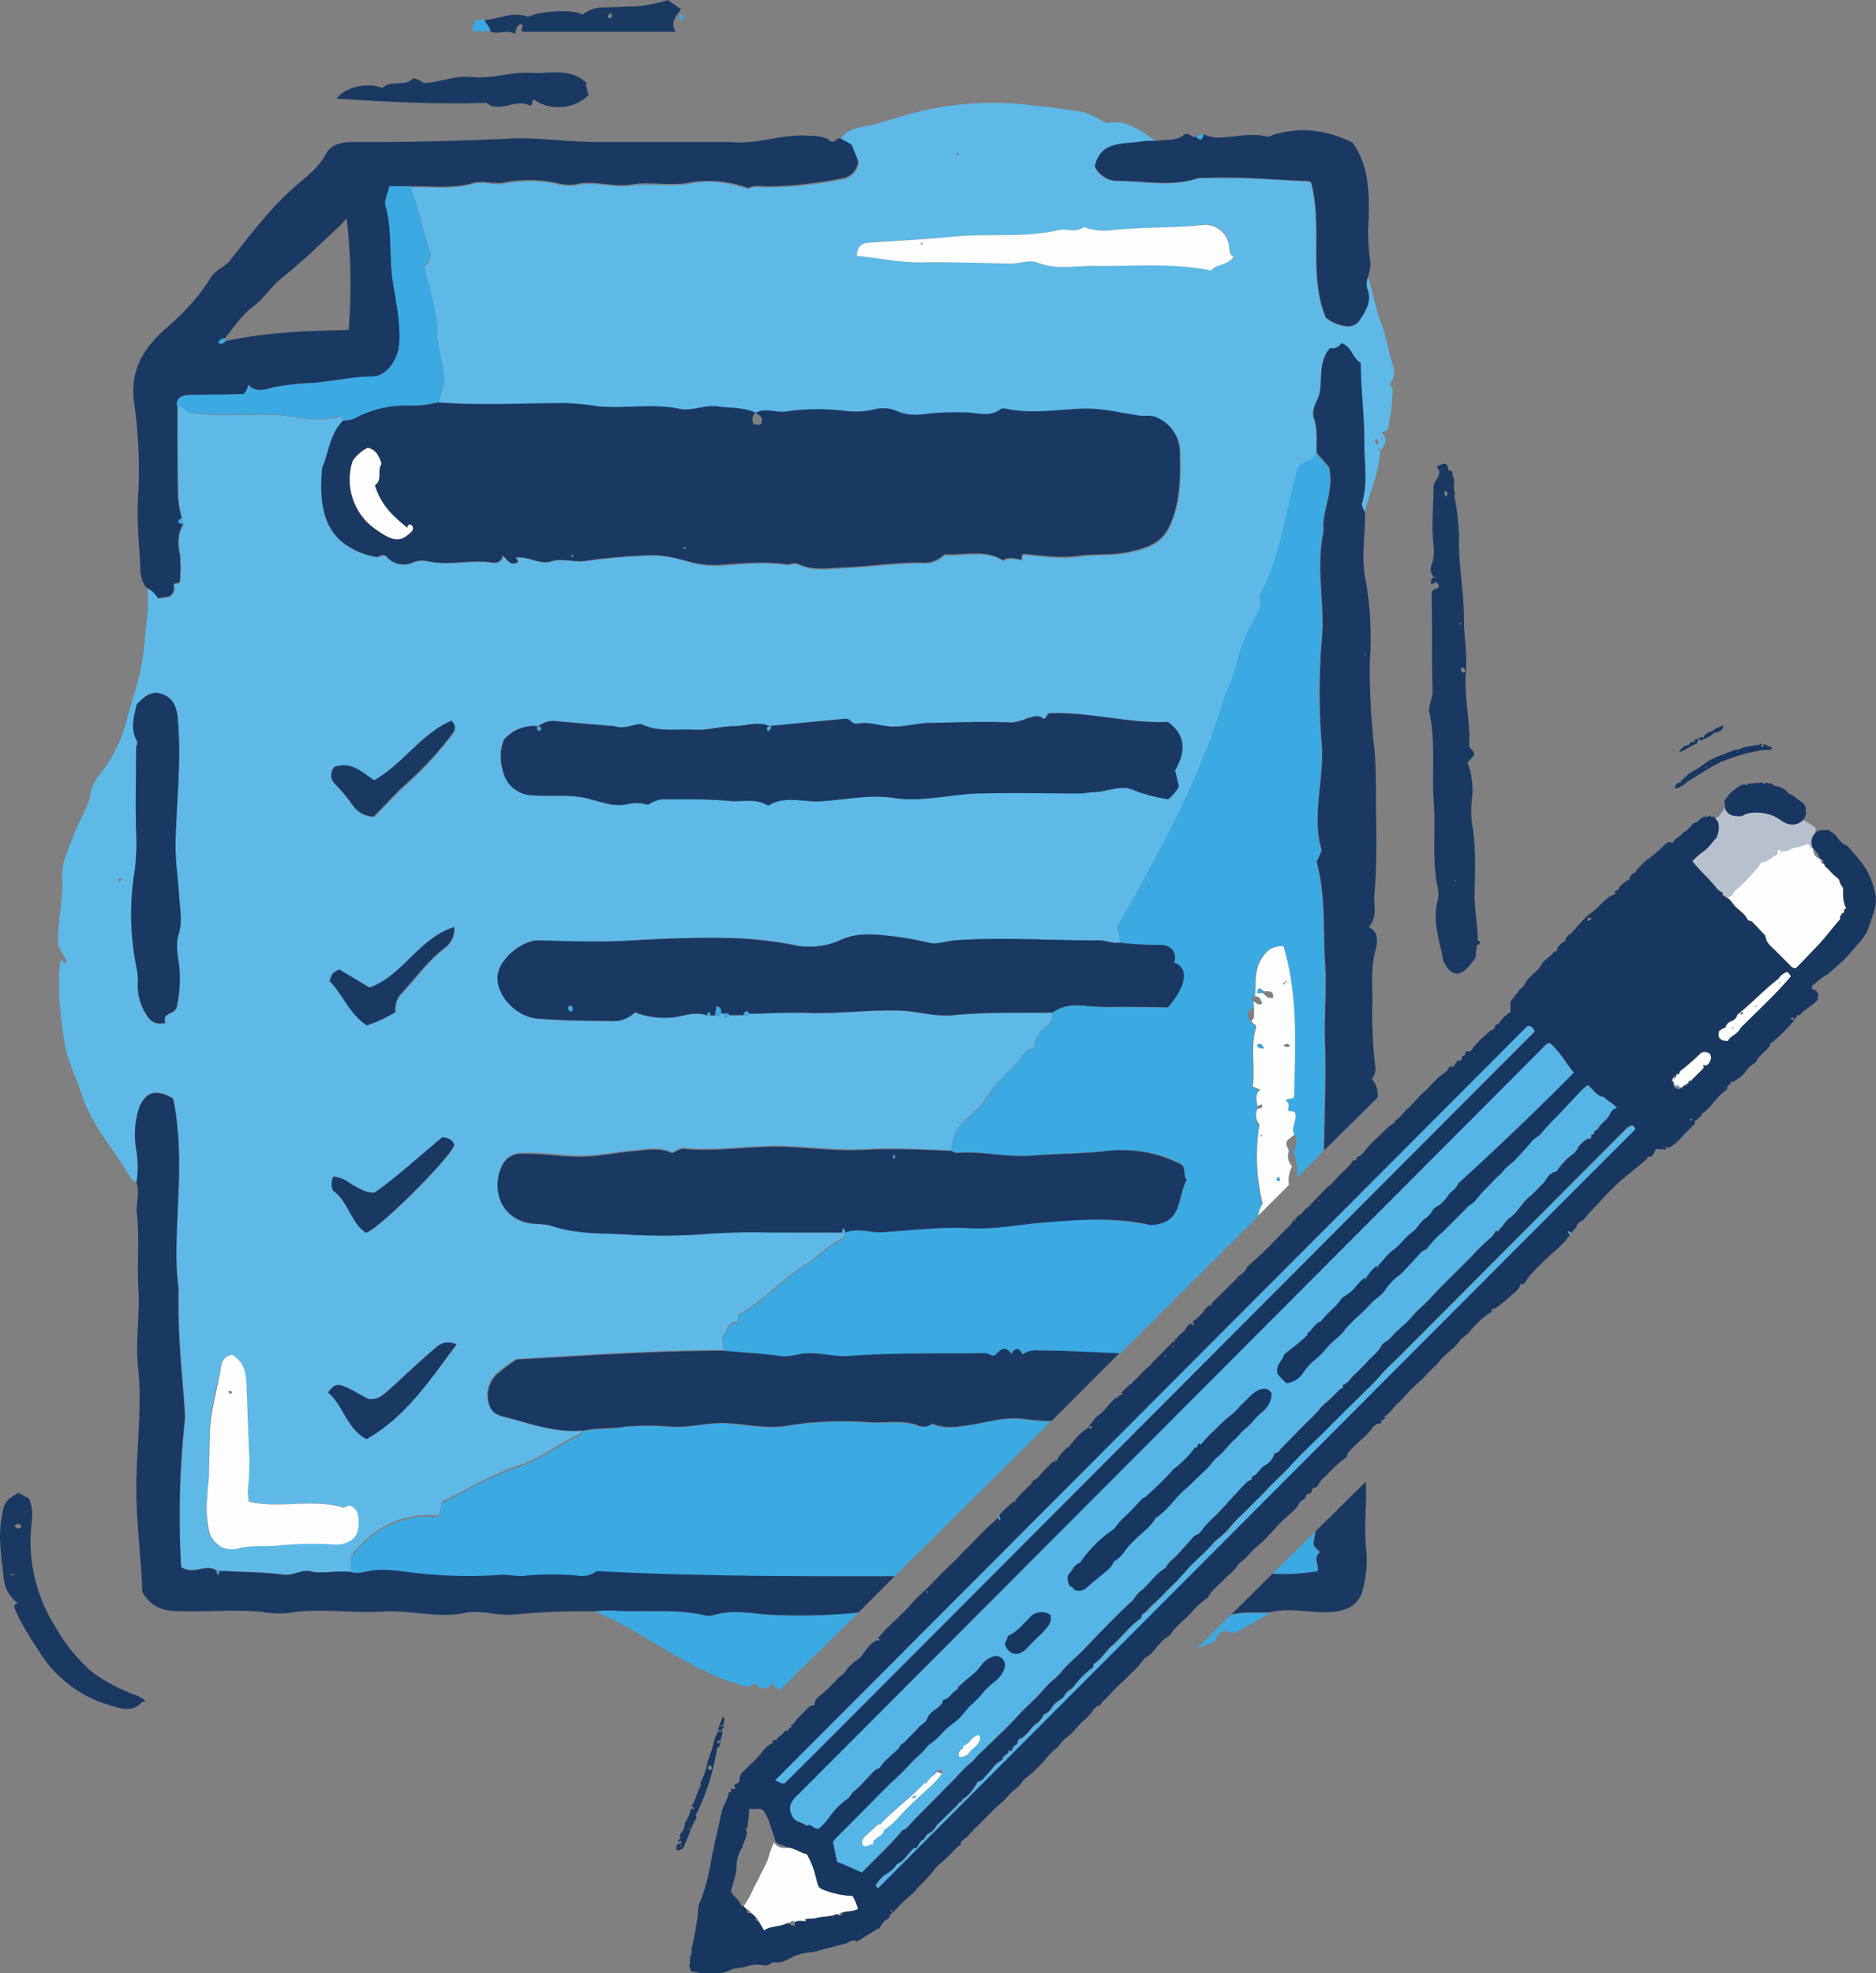
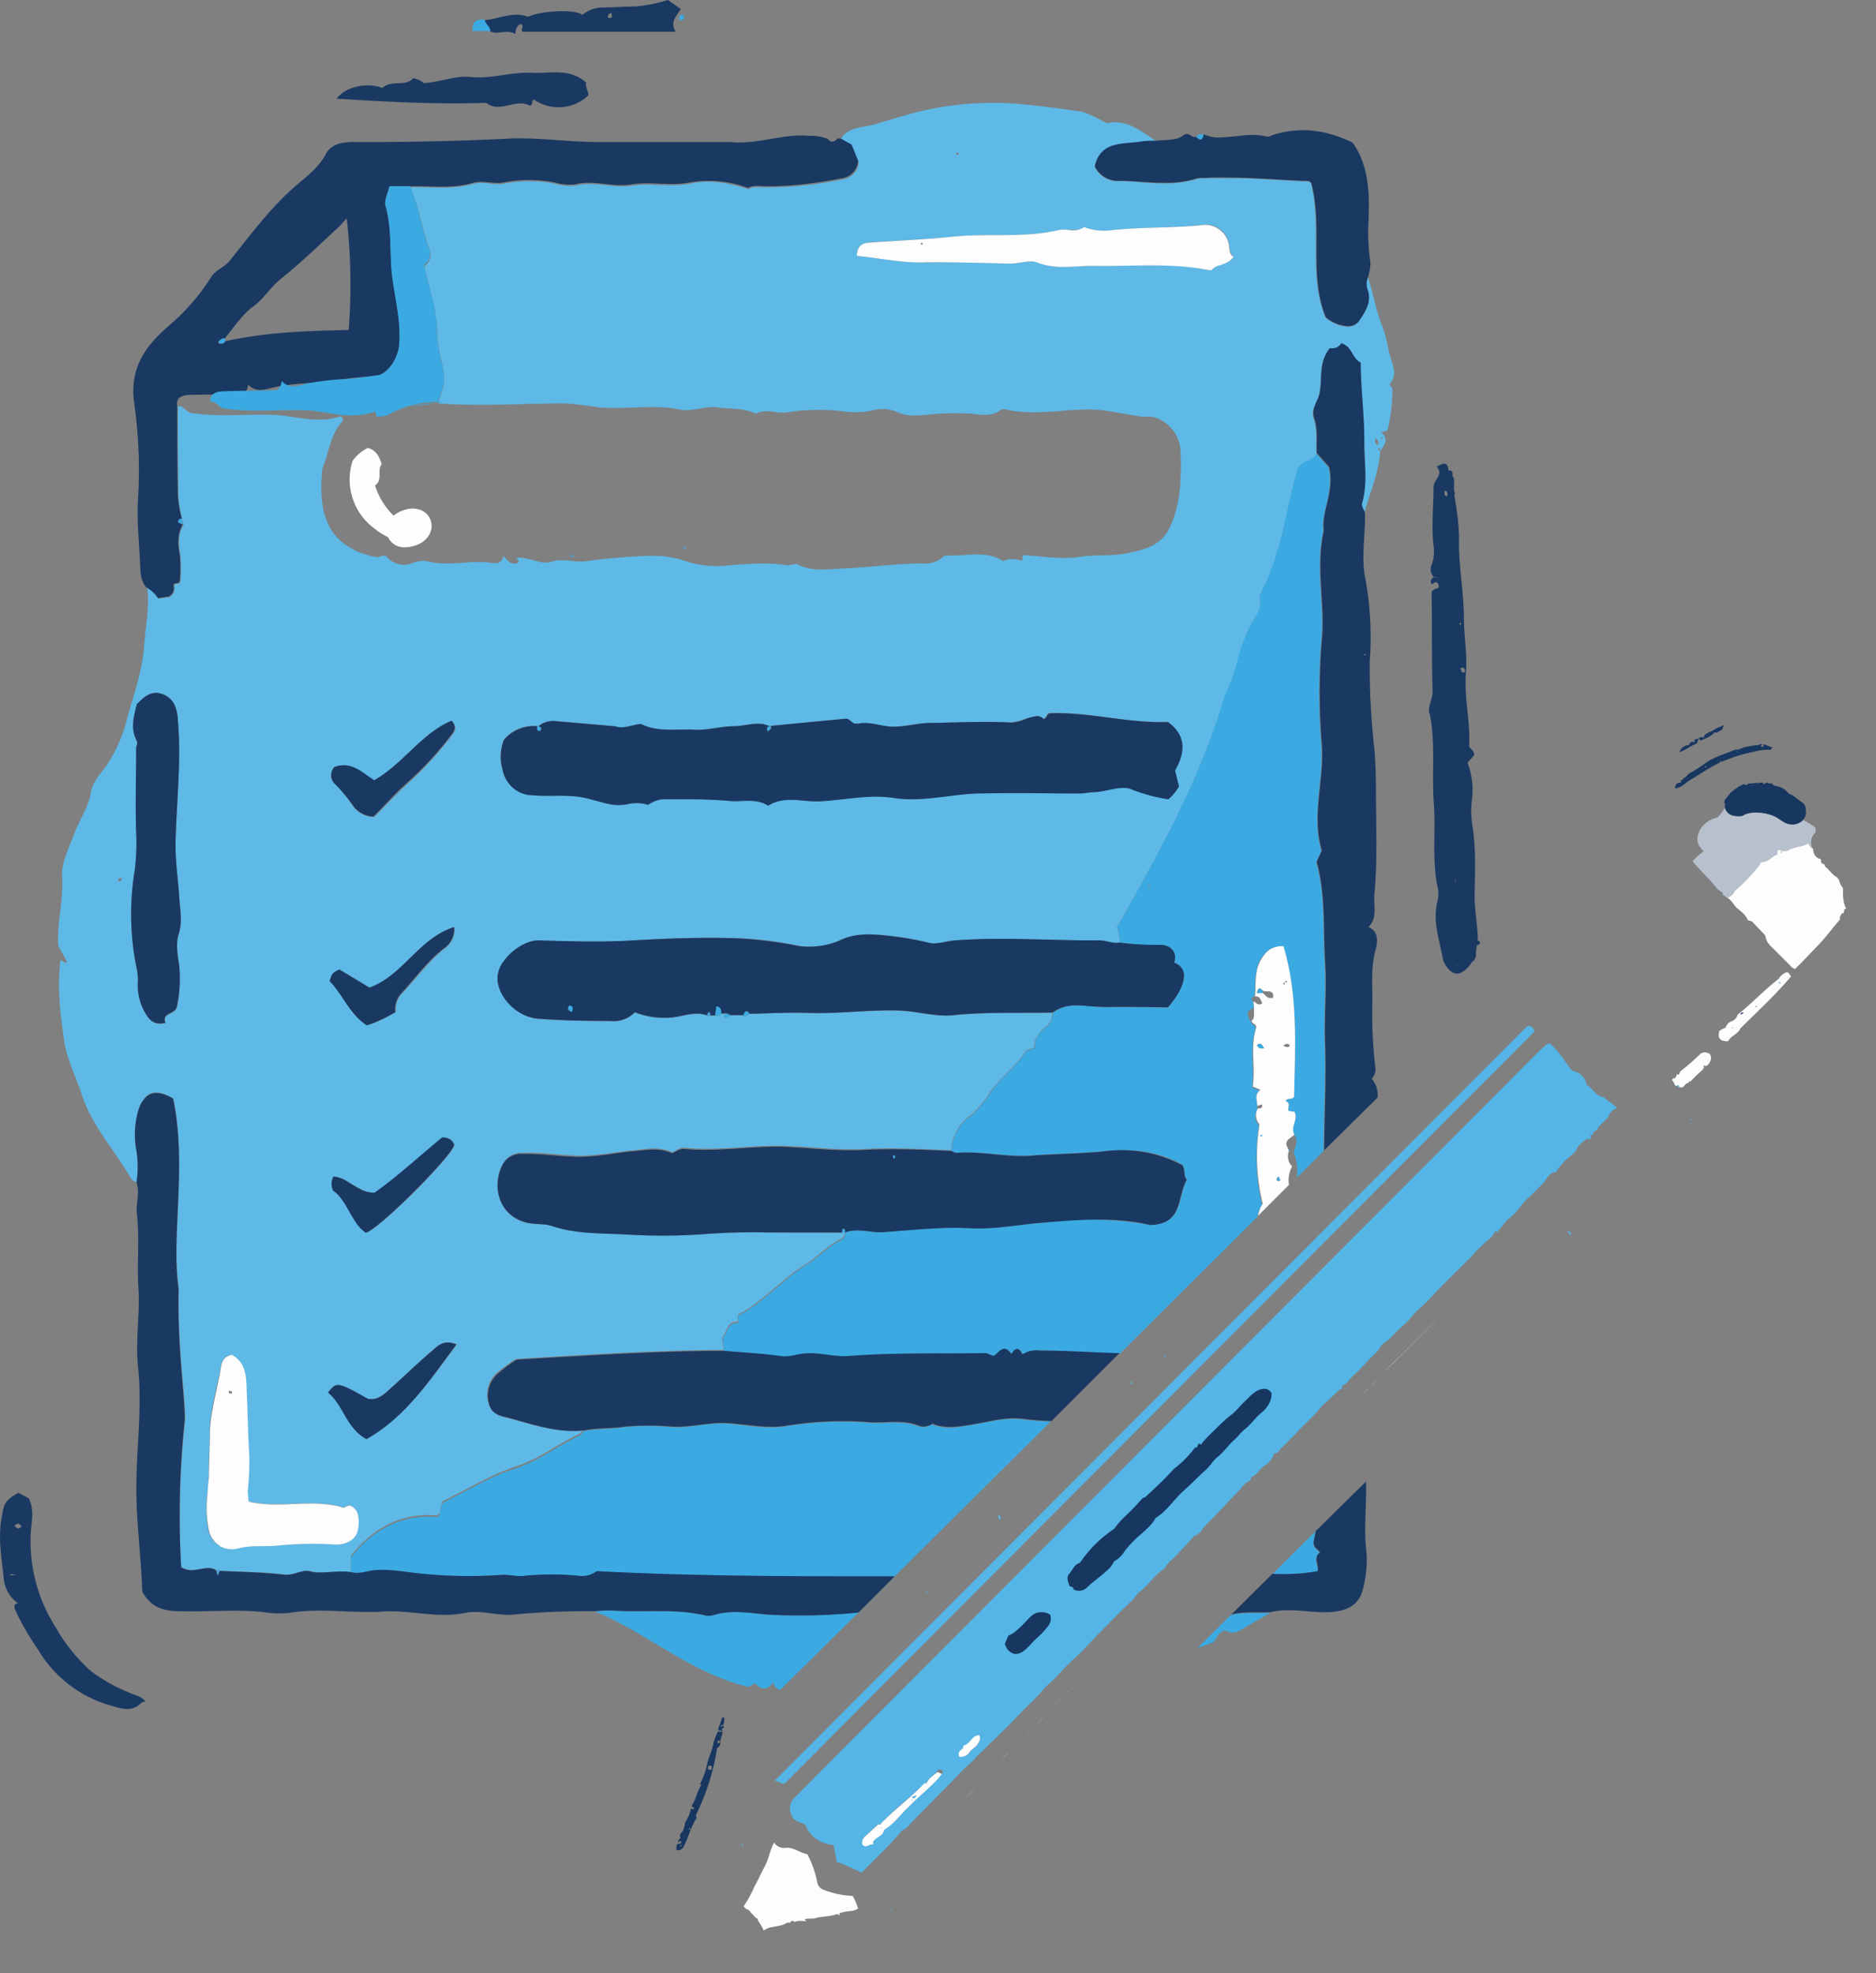
<svg xmlns="http://www.w3.org/2000/svg" width="58" height="61" fill="none">
  <rect width="100%" height="100%" fill="#808080" stroke="none" />
  <path d="M15.16.97V.9c-.03-.1-.16-.17-.17-.29-.22-.02-.4.01-.38.35h.55Zm5.86-.34c.12-.02.17-.06.09-.18-.1.02-.14.07-.09.18Z" fill="#3BAAE2" />
  <path d="M4.22 35.59c-.09-.43-.06-.86.06-1.28a.91.91 0 0 1 .22-.4c.2-.2.48-.18.86.05.43 2.08-.07 4.22.17 5.87-.04 1.85.2 3.24.2 4.05a27.9 27.9 0 0 0-.13 4.56c.4.25.77-.11 1.1.1h.1v.02c.66.03 1.32.03 1.98.11.31.04.57-.16.84-.1.1.03.2.04.3.04.32 0 .62-.06.93 0v-.52c.7-.87 1.58-1.34 2.66-1.24l.08-.06.07-.33c.02-.03.03-.06.06-.07.74-.36 1.46-.8 2.23-1.06.72-.22 1.28-.69 1.94-.99a.37.37 0 0 0 .12-.12c-.77.08-1.5-.16-2.23-.36-.25-.07-.5-.1-.63-.35a.91.91 0 0 1 .24-1.1c.18-.14.37-.28.56-.4 2.14-.13 4.28-.27 6.43-.28l-.06-.36h.01v-.03c.15-.17.14-.49.46-.48l.03-.03c0-.04-.03-.09-.01-.13a.08.08 0 0 1 .05-.08c.75-.41 1.31-1.08 2.04-1.53.38-.24.7-.6 1.12-.8a.25.25 0 0 0 .1-.2v-.03.03l-.08.02-2.38-.01c-.67-.01-1.34.01-2.01.06-.78.05-1.56.05-2.34 0-.75-.04-1.5-.01-2.25-.26-.26-.08-.58-.03-.87-.12-.63-.2-.87-.8-.8-1.33.02-.18.08-.35.18-.51a.64.64 0 0 1 .58-.3c.54-.03 1.09.06 1.63.08.64.03 1.26-.12 1.9-.17.34-.04.71-.11 1.1.07.1-.03.22-.16.4-.14 1 .1 2-.08 3-.06.84.02 1.66.14 2.5.1.9-.05 1.82 0 2.73.04a1.4 1.4 0 0 1 .58-1.07c.23-.2.43-.43.6-.7.32-.47.8-.8 1.11-1.28.04-.07.17-.08.28-.13 0-.1 0-.19.05-.27a.98.98 0 0 1 .3-.37.47.47 0 0 0 .2-.43c-1.02.02-2.04-.03-3.06.08-.52.05-1.07-.11-1.61-.14-.97-.04-1.93.1-2.9.07-.6-.02-1.2.01-1.8.02v.01a.17.17 0 0 1-.2.05l.01-.01h-.4v.01l-.15.07-.04-.12h.01v-.01h-.1c-.04.08-.1.07-.18.06v-.01.01h-.15v-.01.02h-.1v-.02c-.35-.12-.7.02-1.04.06-.4.05-.81 0-1.19-.15a.93.93 0 0 1-.76.27c-.74 0-1.48-.02-2.22-.07-.66-.05-1.26-.68-1.27-1.27a.91.91 0 0 1 .19-.5c.24-.36.71-.67 1.1-.66.98.04 1.95.07 2.94 0 1.07-.07 2.15-.1 3.23-.07.63.03 1.26.11 1.88.24.44.06.9 0 1.3-.2.5-.21 1-.17 1.48-.11.42.04.84.12 1.25.22.23.05.53-.06.8-.08 1.46-.1 2.95.01 4.43 0 .21 0 .42.1.64.07 0-.16-.03-.32-.09-.47 1.31-2.3 2.6-4.62 3.35-7.18a5.92 5.92 0 0 0 .43-1.23c.12-.44.3-.86.54-1.24a.76.76 0 0 0 .11-.28.77.77 0 0 0-.02-.32c.24-.45.44-.93.57-1.42.23-.8.36-1.6.57-2.32 0-.03 0-.07.02-.1.1-.41.53-.26.6-.57-.02-.35.03-.72-.09-1.07-.1-.29.13-.51.18-.78.09-.45-.04-.96.32-1.38.07.01.14 0 .2-.02a.32.32 0 0 0 .16-.13c.33.1.32.47.59.6 0 .83.12 1.65.12 2.48 0 .63.1 1.25-.08 1.87-.02.08.05.18.08.28.17-.63.45-1.24.49-1.91.13-.19.28-.37.04-.58.08-.05.18-.03.2-.12.09-.4.14-.81.14-1.23 0-.07-.14-.08-.05-.2.18-.23.08-.49 0-.74-.1-.33-.14-.69-.27-1.01-.2-.49-.27-1-.44-1.5a.57.57 0 0 0 0 .45c.1.36-.1.65-.28.91a.41.41 0 0 1-.37.17 1.15 1.15 0 0 1-.66-.28c-.55-1.33-.1-2.76-.45-4.16a.1.1 0 0 0-.06-.04.8.8 0 0 0-.18-.01c-.77-.04-1.53-.1-2.3-.1h-.77a.82.82 0 0 0-.2.02c-.35.1-.7.15-1.07.14-.45 0-.91-.07-1.37-.07a.78.78 0 0 1-.74-.44c.17-.78.84-.68 1.39-.77l.52-.02c-.47-.32-.94-.7-1.52-.56-.3-.14-.55-.31-.82-.36-.64-.1-1.3-.18-1.95-.24a9.73 9.73 0 0 0-3.46.35l-.91.27c-.37.12-.85.07-1.1.47l.32.19.02.02.22.5a.58.58 0 0 1-.51.54c-.75.15-1.5.24-2.26.24-.24.01-.49-.04-.64.06-.63-.2-1.2-.3-1.75-.18-.63.13-1.27-.02-1.85.07-.6.09-1.16-.15-1.75 0-.21.02-.43 0-.63-.06a4.1 4.1 0 0 0-1.58 0c-.32.06-.64-.09-.97.01-.63.18-1.28.08-1.92.1.26.62.36 1.28.58 1.9a.42.42 0 0 1-.15.54c.14.7.4 1.35.4 2.05 0 .43.14.83.2 1.24.07.34-.1.63-.16.95 1.3.1 2.6 0 3.91 0 .34.03.68.06 1.01.12.85.08 1.7-.1 2.54.07.36.08.75-.11 1.13-.07.41.06.84.01 1.22.2.3-.17.62 0 .94-.04.62-.1 1.25-.1 1.88-.02.29.03.58.01.86-.06a1.09 1.09 0 0 1 .73.09l.06.02c.33.11.7.05 1.03.02.33-.03.66-.03.99-.02.35 0 .73.15 1.07-.1.06-.05.17-.03.25 0 .79.15 1.58 0 2.35-.02.58-.02 1.14.13 1.71.21.17.03.33-.02.51.05l.05.02a1.15 1.15 0 0 1 .7 1.01c.02.82.02 1.67-.37 2.42-.25.49-.73.62-1.27.73-.51.1-1.02.04-1.52.12-.54.08-1.1-.02-1.66-.06-.07 0-.07.07-.07.17-.2-.03-.4-.1-.58.02l-.02-.01a1.27 1.27 0 0 0-.2-.1c-.52-.2-1.06-.03-1.6-.07a.88.88 0 0 1-.71.25c-.8 0-1.6.12-2.4.15-.43.02-.9.1-1.33-.07a1.46 1.46 0 0 1-.1-.05c-.1-.04-.25.04-.36.02-.7-.1-1.38-.02-2.07.03-.31 0-.63-.03-.94-.12l-.18-.06a3.35 3.35 0 0 0-.96-.14c-.69.02-1.38.08-2.06.17-.35.05-.7-.1-1.03.01-.36.12-.66-.14-1.1-.12-.02 0 .1.1.05.15a.22.22 0 0 1-.2.02c-.1-.03-.17-.14-.26-.22 0 .04-.01.07-.03.1a.24.24 0 0 1-.18.12h-.1c-.68-.12-1.36.12-2.04-.06a.85.85 0 0 0-.46.06.68.68 0 0 1-.54-.01.69.69 0 0 1-.27-.21c-.15-.05-.23.07-.31.03a2.71 2.71 0 0 1-.65-.2l-.08-.05c-.9-.46-1.05-1.39-.93-2.5.2-.45.23-1.05.64-1.47h.02-.02l-.05-.14c-.65.23-1.26.05-1.87-.02-.92-.07-1.83.07-2.75-.07l-.06-.01c-.1-.04-.18-.14-.29-.2a.26.26 0 0 0-.09 0c0 .94 0 1.88.02 2.82a4.17 4.17 0 0 0 .16.84c-.19.3-.16.62-.1.96.02.26.02.53 0 .8-.03.12-.14.02-.2.12a.3.3 0 0 1-.14.36l-.33.05-.02-.02a.92.92 0 0 0-.34-.32c.08.6-.05 1.18-.09 1.76-.05.77-.31 1.5-.52 2.24a4.6 4.6 0 0 1-.65 1.5c-.18.25-.43.5-.48.83-.08.46-.33.8-.5 1.24-.16.44-.41.9-.39 1.34.05.73-.16 1.42-.12 2.15l.27.5c-.07.1-.13-.07-.2-.03-.11.85 0 1.68.12 2.51.09.55.35 1.07.53 1.6.31.99 1.03 1.75 1.53 2.62.03.06.1.08.17.12a3.1 3.1 0 0 0 0-.96Zm38.5-22.07.03.03-.03.03-.03-.03.03-.03Zm-.1.34c.06 0 .05.04.05.07-.03 0-.07-.01-.05-.07Zm-.1-.32c.1.08.12.13.07.23l-.01-.02c-.1-.07-.05-.13-.06-.2Zm-12.87-8.8h-.01c-.01.05-.04.05-.08.05 0-.08.03-.08.09-.05Zm4.2 3.48c-.59-.01-1.18.13-1.77-.1-.26-.1-.55.03-.84.03-.88-.02-1.75-.06-2.6-.03-.72.01-1.43-.14-2.15-.21.01-.26.12-.36.28-.4l.12-.02c.88-.05 1.77-.1 2.64-.18 1.07-.1 2.16.04 3.22-.2h.05c.2-.04.43.04.63-.04a.39.39 0 0 0 .08-.05h.01c.26.1.54.13.82.1.96-.11 1.94-.06 2.9-.18a.74.74 0 0 1 .76.61c.03.15 0 .3.15.39-.12.17-.3.2-.46.26h-.01a.45.45 0 0 0-.23.16l-.13-.02c-1.19-.23-2.33-.1-3.47-.12ZM15.57 22.87a1.22 1.22 0 0 1 1.03-.43h.01l.02.01a.73.73 0 0 1 .6-.15c.6.04 1.18.1 1.77.15.28.1.53-.05.81-.07l.02.01.09.04c.5.2 1.03.1 1.55.13.41.02.81-.11 1.21-.11.28 0 .56-.1.84-.07h.06l.22.07v-.01l2.31-.22h.06c.1.01.15.12.25.15h.1c.29-.06.59.04.89.08.41.05.83-.08 1.26-.1.87-.01 1.73-.06 2.6-.02.15-.02.3-.06.45-.12l.3-.07a.28.28 0 0 1 .24.08c.1-.03.09-.18.2-.18 1.22-.04 2.43.33 3.63.27.61.44.53.97.23 1.5l.12.49c-.08.16-.2.3-.33.4a6.07 6.07 0 0 1-1.2-.33c-.36-.08-.73.1-1.1.12l-.42.03h-3.17c-.86.03-1.73.28-2.57.15-.78-.13-1.53.06-2.28.1-.53.03-1.11-.2-1.62.13a.87.87 0 0 0-.3-.12c-.3-.06-.6 0-.9-.02a17.7 17.7 0 0 0-1.26-.06h-.81a.95.95 0 0 0-.44.18h-.01l-.07-.02a1.2 1.2 0 0 0-.56 0c-.24.04-.5.03-.73-.04l-.54-.15c-.58-.13-1.15-.03-1.72-.09a.45.45 0 0 1-.16-.03.97.97 0 0 1-.72-.77c-.09-.3-.07-.62.04-.9Zm-5.3.97c0-.05.03-.1.07-.13.52-.18.85.17 1.23.42.9-.53 1.45-1.45 2.39-1.85l.01.02h.01c.19.22.06.35-.04.48-.39.5-.81.97-1.27 1.39-.39.34-.73.72-1.1 1.09a.8.8 0 0 1-.54-.21.78.78 0 0 1-.14-.16 5.17 5.17 0 0 0-.62-.75.39.39 0 0 1-.04-.15l.03-.15Zm.22 6.13.94.56c1.03-.37 1.5-1.52 2.61-1.87v.02h.02a.74.74 0 0 1-.32.65c-.52.42-.9.96-1.36 1.44a.74.74 0 0 0-.14.53l-.02-.01c-.27.17-.56.31-.86.41l-.02-.01c-.53-.34-.74-.94-1.14-1.37.08-.24.08-.24.3-.35Zm3.56 5.42c0 .29-2.36 2.66-2.74 2.72l-.16-.15c-.31-.34-.44-.8-.77-1.09a1.19 1.19 0 0 0-.08-.06.48.48 0 0 1 .02-.44 1 1 0 0 1 .42.15c.16.1.32.2.5.28.1.05.23.07.35.07.72-.5 1.4-1.15 2.1-1.7.1-.01.2.02.28.09l.08.13Zm-3.04 7.65.36.2c.27.05.45-.1.62-.25.46-.4.9-.84 1.37-1.24.18-.15.36-.35.75-.2l.02.01c-.83 1.1-1.57 2.23-2.8 2.93-.63-.35-.7-1.06-1.19-1.45.23-.28.27-.32.87 0Zm-4.6 3.2v-.03a10.36 10.36 0 0 0 .04-.55v-.16l.03-1.1v-.04c0-.49.1-.96.2-1.43l.11-.48c.05-.25.03-.5.37-.57.48.26.44.74.46 1.2.03.65.04 1.31.08 1.97 0 .34-.01.68-.05 1.02 0 .12.01.23.03.34.8.19 1.6 0 2.37.08.16.01.32.04.47.08.11.08.18-.04.29-.04.1.04.17.12.22.2l.01.04v.01c.07.17.04.38 0 .53-.04.26-.31.44-.65.43-.57-.03-1.15-.02-1.72.03-.44.06-.88-.03-1.32.1a.74.74 0 0 1-.9-.53 3.45 3.45 0 0 1-.05-1.1Zm-2.74-19c-.06-.1.05-.08.1-.1-.01.06-.03.12-.1.1Zm.5-.35c.05-.38.06-.77.04-1.15-.03-.88 0-1.75 0-2.61 0-.07.06-.14.02-.21l-.02-.05c-.17-.36-.06-.73.03-1.1l.01-.02c.22-.22.45-.43.8-.28.16.06.28.18.35.33.07.16.1.32.1.49.1 1.24-.03 2.46-.07 3.68-.02.58.07 1.16.11 1.75.03.4.12.77-.02 1.18-.09.29-.02.64.02.96.04.43.02.87-.07 1.3-.09.22-.47.16-.35.47-.3.07-.45-.05-.56-.2a1.68 1.68 0 0 1-.3-1.02c.01-.15 0-.3-.03-.44a8.32 8.32 0 0 1-.06-3.08Z" fill="#5EB9E7" />
  <path d="M39.5 16.99a6.88 6.88 0 0 1-.56 1.43.77.77 0 0 1-.1.6c-.23.38-.41.8-.54 1.22v.01l-.08.31c-.09.32-.2.63-.35.93-.74 2.56-2.03 4.87-3.33 7.17.05.15.08.31.08.47.39.06.79.09 1.18.08.33-.02.52.14.53.38 0 .06 0 .12-.02.17a.44.44 0 0 1 .27.26.5.5 0 0 1 .02.23c-.03.24-.2.55-.49.9-.63-.01-1.3-.02-1.95-.01-.2 0-.4-.03-.6-.05h-.26c-.27-.02-.53.06-.75.22a.5.5 0 0 1-.05.24v.01a.5.5 0 0 1-.17.2.91.91 0 0 0-.29.35.53.53 0 0 0-.04.27v.01c-.12.05-.25.07-.3.14-.3.48-.79.8-1.1 1.28-.17.26-.37.5-.6.7a1.37 1.37 0 0 0-.58 1.07c.05.03.1.05.16.06.76-.07 1.53.13 2.28.08.74-.06 1.49-.06 2.22-.13.85-.09 1.7-.03 2.48.42.1.14.02.34.14.46-.3.53-.1 1.37-1.14 1.4a10.63 10.63 0 0 0-3.34-.07c-.74.06-1.46.2-2.22.17-.89-.05-1.78.05-2.68.12-.4.03-.79-.14-1.18 0-.02.1-.03.19-.11.23-.42.21-.75.57-1.13.8-.72.46-1.28 1.12-2.03 1.53a.1.1 0 0 0-.05.05c-.02.04 0 .09.01.13a.07.07 0 0 1-.03.07c-.31-.01-.31.3-.45.46l-.01.01.05.36v.03c.59.05 1.17.08 1.75.17.27.04.5-.06.75-.09.45-.04.89.12 1.34.08 1.4-.1 2.81-.07 4.22-.09.12 0 .17.08.28.08.16-.07.3-.4.55-.05a.46.46 0 0 1 .06-.1c.1-.1.2-.07.28.11a.8.8 0 0 1 .52-.12c.83 0 1.65.06 2.48.1l4.26-4.24a.93.93 0 0 1 .14-.37c-.2-.8-.22-1.63-.1-2.45a.42.42 0 0 1-.05-.5.4.4 0 0 1 0-.08c-.01-.17-.1-.35.07-.5l-.23-.09c.08-.59-.08-1.2.1-1.8.03-.14-.13-.14-.14-.24-.11-.17-.17-.33.09-.42l-.02-.2c-.09-.07-.04-.12.04-.16.05-.43-.03-.88.28-1.27a.66.66 0 0 1 .52-.27h.1c.46 1.52.36 3.09.33 4.65-.06.11-.22.01-.26.14.17.05.06.19.09.3l.18.02c.13.24-.14.47 0 .7v.02c.15.19 0 .37-.02.55.1.24.12.5.1.76l.82-.82c0-1.12.07-2.23.03-3.34-.03-.83.05-1.68 0-2.5-.06-1.02.03-2.06-.26-3.08l.16-.35c-.32-1.09.08-2.17 0-3.28a19.47 19.47 0 0 1 0-3.24c.11-1.09-.2-2.18.06-3.37-.08-.57.34-1.22.16-1.97l-.38-.44c-.06.3-.49.16-.6.56l-.02.1c-.2.7-.33 1.51-.56 2.32ZM35.52 27.3l.03.14c-.07-.02-.03-.04-.03-.14Zm2.53 22.63-1.03 1.02.49-.18c.11-.11.14-.31.37-.37.07.04.16.07.24.07.1 0 .18-.04.25-.09l.9-.52c-.4.02-.82-.03-1.22.07Zm-27.2-1.33c.22.07.43-.01.64-.04.54-.08 1.06.05 1.59.1.78.07 1.57.08 2.35.03.28-.03.54.07.8.03a8.75 8.75 0 0 1 1.63 0 .78.78 0 0 0 .59-.14c3.08.15 6.15.16 9.21.15l4.83-4.79c-.3 0-.6-.02-.88-.06-.55-.07-1.09.1-1.61.18-.39.06-.77.15-1.2-.03a.44.44 0 0 1-.39.07c-.52-.21-1.07-.07-1.61-.12-.85-.06-1.7-.02-2.55.12-.56.09-1.12-.04-1.68-.08-.62-.07-1.22.14-1.83.1a7.04 7.04 0 0 0-1.43 0c-.42.07-.85.04-1.27.12-.04.05-.08.13-.14.15-.66.3-1.23.77-1.95 1-.77.24-1.5.69-2.23 1.05l-.06.07-.07.33-.07.06c-1.09-.1-1.97.37-2.67 1.24v.46Zm12.49 3.43c.2.24.4.21.57-.02a.27.27 0 0 0 .21.23l2.42-2.39c-.15 0-.29.02-.43.03-.81.07-1.63.08-2.44.03-.52-.05-1.08-.15-1.61.02a.5.5 0 0 1-.26.01c-.93-.22-1.88-.08-2.82-.15-.2 0-.4 0-.6.02 1.62.66 2.94 1.9 4.76 2.34l.2-.12Zm17.39-3.46c.03-.16-.11-.36 0-.5a.27.27 0 0 1 .07-.07c-.08-.1-.19-.14-.2-.3l.07-.36-1.33 1.32c.46.02.93 0 1.4-.09Z" fill="#3BAAE2" />
  <path d="m42.23 45.8-1.55 1.53-.07.35c.01.17.12.2.2.3l-.01.02a.27.27 0 0 0-.06.06c-.1.16.04.34 0 .51-.47.08-.94.11-1.4.08l-1.27 1.26c.4-.1.8-.05 1.21-.07.67-.17 1.34.07 2-.02.46-.06.75-.26.86-.7.1-.4.14-.8.1-1.2-.08-.7.02-1.41-.01-2.12Zm-.12-30.24c.18-.61.07-1.24.07-1.86.01-.84-.11-1.66-.11-2.49-.27-.13-.26-.5-.6-.6a.33.33 0 0 1-.35.15c-.36.42-.23.93-.32 1.39-.05.24-.27.48-.17.77.12.35.07.72.08 1.08l.38.43c.19.75-.25 1.4-.16 1.97-.26 1.19.05 2.29-.06 3.37a19.6 19.6 0 0 0 0 3.25c.08 1.1-.33 2.19 0 3.27l-.16.35c.28 1.02.2 2.06.26 3.09.06.81-.03 1.66 0 2.5.04 1.1-.02 2.22-.03 3.33l1.65-1.63a.77.77 0 0 0-.18-.58.44.44 0 0 0 .11-.37 13.8 13.8 0 0 1-.09-2.04c0-.53-.05-1.05.1-1.58.05-.21.12-.56-.22-.7.28-.28.16-.64.18-.98.09-.98.06-1.96.05-2.94 0-.52 0-1.06-.05-1.59-.1-.9-.15-1.8-.14-2.7.06-.84.02-1.69-.13-2.52-.15-.68 0-1.38-.02-2.08v-.01c-.04-.1-.11-.2-.09-.28Zm.06 4.68.03-.03.03.03-.03.02-.03-.02ZM4.88 18.49h.01l.33-.05a.3.3 0 0 0 .14-.36c.05-.1.16 0 .2-.13.02-.26.02-.53 0-.8-.07-.32-.08-.64.09-.94l-.13-.05a.11.11 0 0 1 .04-.1.14.14 0 0 1 .06-.03c-.06-.22-.1-.44-.12-.67-.02-.94-.02-1.88-.02-2.82a.26.26 0 0 1 .05-.23.5.5 0 0 1 .3-.1c.57-.02 1.14 0 1.7-.03a.42.42 0 0 0 .14-.29c.01 0 0 0 0 0 .27.28.57.13.82.08a7 7 0 0 1 1.2-.13c.33-.03.67-.09 1.01-.13a8.97 8.97 0 0 1 .8-.07.6.6 0 0 0 .25-.05c.33-.14.56-.56.6-.94.06-.72-.14-1.42-.22-2.13-.09-.7 0-1.44-.2-2.14-.06-.18.06-.39.11-.62h.64c.64-.02 1.29.08 1.92-.1.33-.1.65.04.97-.02a4.2 4.2 0 0 1 1.58 0c.2.06.42.08.63.06.58-.15 1.14.1 1.75 0 .6-.1 1.22.07 1.85-.07a3.55 3.55 0 0 1 1.75.18c.15-.1.4-.05.64-.05.76-.01 1.51-.1 2.26-.25a.58.58 0 0 0 .5-.54l-.2-.5-.34-.19h-.1a.23.23 0 0 1-.15.1.18.18 0 0 1-.15-.09c-.18-.06-.36-.1-.55-.09-.83-.08-1.62.28-2.45.19h-4.12c-.96 0-1.9-.16-2.85-.1a88 88 0 0 1-4.6.1c-.35 0-.74.01-.94.36-.22.42-.57.68-.92.98-.79.68-1.4 1.51-2.05 2.32-.17.22-.43.27-.59.53a6.6 6.6 0 0 1-1.3 1.49c-.7.61-1.2 1.26-1.08 2.32.14.99.19 1.98.13 2.97-.05.74.04 1.5.07 2.24 0 .2.06.4.18.56a.92.92 0 0 1 .36.33Zm1.95-8a.22.22 0 0 1 .13-.03l.03-.05c.26-.32.5-.68.82-.92.35-.25.56-.63.91-.9.62-.5 1.2-1.06 1.78-1.6l.22-.24v.01c.13 1.14.15 2.3.06 3.44-1.3.03-2.58.07-3.82.35a.14.14 0 0 1-.12.08.16.16 0 0 1-.1-.04.22.22 0 0 1 .1-.1Zm12.16 39.3c.93.06 1.89-.07 2.82.15.08.02.17.01.25-.01.54-.17 1.1-.07 1.62-.02a17.87 17.87 0 0 0 2.86-.06l1.12-1.12c-3.06 0-6.13 0-9.2-.16h-.01a.77.77 0 0 1-.58.14 8.75 8.75 0 0 0-1.63 0c-.27.04-.53-.05-.8-.02-.8.05-1.58.04-2.36-.04-.53-.04-1.05-.17-1.59-.1-.21.04-.42.11-.64.05-.3-.05-.61.01-.93.01-.1 0-.21 0-.32-.03-.26-.08-.52.14-.83.1-.66-.08-1.32-.08-1.98-.12l-.05.13v-.01l-.01.03-.05-.16c-.32-.22-.69.15-1.08-.1a27.9 27.9 0 0 1 .11-4.56c0-.81-.23-2.2-.19-4.05-.24-1.65.27-3.8-.17-5.88-.37-.21-.65-.23-.84-.04a.91.91 0 0 0-.23.4c-.12.4-.14.84-.06 1.26a3.19 3.19 0 0 1 0 .97c.11.32-.02.64.01.95.09.78 0 1.54.05 2.34.05.8-.1 1.63-.01 2.45.14 1.35-.09 2.7-.05 4.07.03.99.15 1.96.18 2.85.3.53.72.6 1.21.6.83.02 1.66-.06 2.49.02.28.05.57.06.85.03.95-.16 1.92.02 2.87-.04.85-.06 1.69.22 2.56.04.5-.1 1.04.11 1.53.05a23.4 23.4 0 0 1 2.47-.1c.2-.02.4-.03.6-.02ZM37.13 5.5h.1c.26-.01.52-.02.77-.01.77 0 1.54.07 2.3.1a.8.8 0 0 1 .18.01l.06.05c.37 1.4-.09 2.82.45 4.16.19.16.42.25.66.27a.41.41 0 0 0 .37-.16c.18-.27.38-.56.28-.92a.57.57 0 0 1 0-.45c.04-.14.07-.28.07-.42a6.64 6.64 0 0 1-.07-1.03c.04-.94.08-1.9-.48-2.69-.82-.4-1.62-.5-2.46-.24-.06.02-.12.07-.2.05-.53-.13-1.06.05-1.6.03a1.45 1.45 0 0 1-.35-.1c0 .04-.02.08-.04.12-.04.07-.1.05-.2-.05h.01c-.13.08-.21-.17-.39-.04-.23.18-.54.13-.82.17-.18 0-.35 0-.53.03-.54.08-1.22-.02-1.39.76a.79.79 0 0 0 .75.45c.45 0 .9.06 1.36.06.36.01.72-.03 1.06-.14l.11-.01Zm7.07 16.55c.19.93.06 1.88.13 2.81.06.84-.06 1.7.11 2.54.04.15.04.31 0 .47-.16.64.08 1.23.18 1.83.25.51.54.53.88.06l-.08.02c.03 0 .06-.02.08-.03a.3.3 0 0 0 .13-.3c.03 0 .01 0 0 0l.03-.24h.05l.02-.02.02-.03c.01-.05 0-.07-.06-.07 0-.47-.1-.93-.1-1.41.01-.72.05-1.44-.07-2.16a3.04 3.04 0 0 1-.02-.74c.06-.4.02-.82-.13-1.2l.21-.24c0-.12-.1-.17-.15-.25h-.01c.05-.77-.16-1.52-.1-2.3.05-.55-.06-1.1-.06-1.67 0-.85-.18-1.68-.15-2.54a8.54 8.54 0 0 0-.15-1.28h.02v-.06c-.08-.18.04-.38-.08-.54.02-.1 0-.17-.12-.15-.01-.28-.15-.25-.36-.12.22.25-.1.4-.1.63 0 .6-.07 1.2 0 1.8.03.2.01.4-.05.58a.35.35 0 0 0 .06.4h.1c.03.03.04.06.03.08a.09.09 0 0 0-.02-.07h-.12a.15.15 0 0 0-.06.21l.14-.07a.17.17 0 0 1 .08.17c-.06.05-.2.04-.22.17.02 1 0 2 .03 3 .02.26-.15.48-.1.72Zm1.06 1.5Zm.02-2.86c.03.04.02.08-.02.1-.05.01-.08-.02-.08-.07a.77.77 0 0 1-.03-.06c.05-.02.1-.05.13.03Zm-.13-1.44c.03.02.03.04 0 .07-.03-.03-.03-.05 0-.07Zm-.17 2.8c.05.04.03.07 0 .1.03-.03.05-.06 0-.1Zm0 5.14c.01.02.03.03.02.06 0 .02-.02.02-.03.02.01 0 .02 0 .02-.02l-.02-.06Zm.08 2.64-.09-.01h.09Zm-.4-14.67c.13.06.09.12.07.19-.1-.05-.07-.11-.06-.19ZM3.94 52.3c-.4-.16-.78-.38-1.13-.64-.43-.39-.8-.84-1.08-1.34a4.95 4.95 0 0 1-.78-2.93c.02-.35.12-.7-.06-1.07l-.32-.17c-.42.23-.45.33-.52.77-.12.65.01 1.28.07 1.92a1.06 1.06 0 0 0 .43.72c-.15.04-.11.13-.08.21.2.44.45.85.72 1.25.5.83 1.3 1.44 2.22 1.7.33.1.68.23.98-.1l.11-.02c-.14-.18-.37-.2-.56-.3ZM.32 48.7v-.04l.2.02-.2.02Zm.35-1.51c-.1.1-.16.06-.22-.02.1-.11.16-.06.22.02ZM15.04 3.18c.4.34.92-.16 1.34.09.13-.05.03-.17.13-.19a1.34 1.34 0 0 0 1.68-.13c0-.14-.1-.27-.07-.4-.53-.47-1.13-.26-1.7-.3-.63-.03-1.24.2-1.88.13-.47-.05-.92.16-1.44.19a.6.6 0 0 0-.33-.15c-.24.28-.67.03-.95.3-.44-.18-1.14-.05-1.41.33 1.55.1 3.06.18 4.63.13Zm.12-2.22v.01c.25.12.5-.08.77.08.02-.17.06-.27.18-.31.1.07-.02.15.04.24h4.74c-.19-.3.04-.5.16-.7l-.4-.28c-.32.1-.65.17-1 .2-.33 0-.67.03-1.02.03-.23 0-.45.09-.63.23-.18-.18-1.3-.13-1.67.06-.48-.18-.9.07-1.34.1.02.12.14.18.16.3h.01v.04ZM18.9.4c.01.08.07.18-.1.15-.02-.09.03-.12.1-.15Z" fill="#1A3962" />
  <path d="M37.17 4.27a.38.38 0 0 0 .04-.1c-.1-.06-.16 0-.22.04h-.01c.08.11.15.13.2.06Z" fill="#3BAAE2" />
  <path d="M26.13 38.1c.4-.15.79.02 1.18-.01.9-.06 1.8-.17 2.68-.12.76.04 1.48-.11 2.22-.17 1.17-.1 2.33-.18 3.35.07 1.03-.03.82-.87 1.13-1.4-.11-.11-.03-.3-.14-.45a4 4 0 0 0-2.47-.42c-.75.07-1.47.07-2.23.13-.75.05-1.51-.15-2.28-.09-.05 0-.1-.04-.16-.06-.9-.04-1.83-.08-2.73-.03-.84.04-1.67-.07-2.5-.1-1-.02-2 .16-3 .07-.18-.02-.3.1-.4.13-.4-.18-.76-.1-1.11-.07-.63.05-1.25.2-1.89.18-.55-.02-1.09-.1-1.64-.09a.64.64 0 0 0-.58.3c-.08.15-.14.31-.16.48-.08.53.16 1.12.8 1.32.28.1.6.04.86.13.75.25 1.5.22 2.25.26.78.05 1.56.05 2.34 0 .67-.05 1.34-.08 2.02-.06h2.37l.01-.12c.05 0 .06.03.07.05v.03l.01.03Zm1.5-2.39.02.01c.05.02.01.05 0 .1-.05-.03-.05-.06-.03-.1ZM23.82 38l-.03-.01.02-.01V38Zm-7.57-13.44a.97.97 0 0 1-.41-.22.98.98 0 0 1-.3-.55c-.09-.3-.07-.62.04-.92a1.22 1.22 0 0 1 1.03-.42c0 .05-.02.12.05.14h.04c.07-.07.03-.11-.05-.14a.73.73 0 0 1 .59-.15l1.75.15h.02c.28.1.53-.05.81-.07l.01.01.1.04c.49.2 1.03.1 1.55.13.41.02.81-.11 1.21-.11.28 0 .56-.1.84-.07h.07l.2.07c-.07.01-.12.04-.05.16.05-.06.13-.07.08-.17l2.3-.22h.06c.09.02.14.13.25.15h.1c.29-.06.59.04.89.08.4.06.83-.08 1.26-.1.87-.01 1.73-.06 2.6-.01.15-.02.3-.06.44-.12.1-.04.2-.06.31-.08a.3.3 0 0 1 .23.09c.1-.03.1-.18.2-.18 1.23-.04 2.44.32 3.64.27.6.44.52.97.22 1.5l.12.49c-.08.15-.2.29-.33.4a5.07 5.07 0 0 1-1.19-.33c-.37-.08-.74.1-1.11.11-.14 0-.28.04-.43.04h-.24c-.74 0-1.48-.02-2.22-.01l-.7.01c-.86.03-1.73.27-2.58.14-.78-.12-1.52.06-2.27.1-.52.04-1.12-.19-1.63.14a.87.87 0 0 0-.28-.12c-.3-.07-.62 0-.92-.03a13.2 13.2 0 0 0-1.25-.05h-.82a.95.95 0 0 0-.44.17l-.08-.02a1.2 1.2 0 0 0-.56 0c-.24.05-.48.03-.72-.04l-.54-.14c-.59-.14-1.16-.04-1.73-.1-.05 0-.1 0-.15-.02Zm17.31 6.54.6.03c.65-.01 1.32 0 1.95.01.3-.35.46-.65.49-.9a.5.5 0 0 0-.02-.23.44.44 0 0 0-.28-.25.6.6 0 0 0 .03-.17c-.01-.24-.2-.4-.53-.38-.4 0-.8-.02-1.19-.07-.22.04-.43-.08-.65-.07-1.46.01-2.95-.11-4.43 0-.26.02-.56.13-.79.08-.41-.1-.83-.17-1.25-.22-.5-.05-.99-.1-1.48.12-.4.19-.86.25-1.3.2a12.4 12.4 0 0 0-1.88-.24c-1.08-.04-2.16 0-3.24.06-.98.06-1.96.03-2.94 0-.38 0-.84.3-1.09.66a.91.91 0 0 0-.18.5c0 .59.6 1.22 1.27 1.26.74.06 1.48.07 2.21.07a.92.92 0 0 0 .77-.27c.37.15.78.2 1.18.16.35-.05.7-.19 1.05-.06l.04-.1c.06 0 .05.06.06.1h.15l.04-.28a.16.16 0 0 1 .1.05l.02.03.02.03v.11h.09a.17.17 0 0 1 .18.05h.42l.06-.11c.08-.02.11.01.12.07.6-.01 1.2-.05 1.8-.03.97.04 1.94-.11 2.9-.07.55.03 1.1.2 1.62.14 1.02-.1 2.04-.06 3.06-.08.23-.16.49-.23.76-.22l.27.01Zm-15.89.18a.3.3 0 0 1-.09-.06c-.03-.04-.03-.08.02-.13.07 0 .1.03.1.08 0 .04 0 .07-.03.1Zm13.94 10.59c-.08-.18-.18-.22-.28-.1a.53.53 0 0 0-.06.09c-.25-.36-.39-.03-.54.05-.11 0-.16-.08-.28-.08-1.41.02-2.82-.02-4.23.09-.44.03-.88-.12-1.34-.08-.25.02-.48.12-.74.08-.58-.08-1.17-.11-1.75-.16-2.15 0-4.29.15-6.41.27-.2.12-.38.26-.56.41a.91.91 0 0 0-.26 1.07c.12.25.38.27.64.34.73.2 1.45.45 2.23.37h.03c.42-.09.85-.05 1.27-.12.48-.04.95-.04 1.43 0 .61.04 1.2-.16 1.83-.1.56.04 1.12.16 1.68.08.84-.14 1.7-.18 2.55-.12.54.05 1.1-.1 1.61.12.07.02.14.03.2.01a.43.43 0 0 0 .2-.08c.42.17.8.09 1.2.03.52-.08 1.05-.25 1.6-.18.29.04.59.06.88.07l2.1-2.1c-.82-.02-1.64-.08-2.47-.08a.77.77 0 0 0-.53.12Z" fill="#1A3962" />
-   <path d="M12.7 12.54c.29 0 .57-.03.85-.1.07-.32.24-.6.16-.96-.07-.4-.2-.8-.2-1.24.01-.7-.27-1.35-.4-2.05a.41.41 0 0 0 .14-.54c-.23-.62-.31-1.28-.57-1.89h-.64c-.05.23-.17.44-.12.61.2.71.12 1.44.2 2.15.09.7.28 1.4.22 2.13-.03.38-.27.8-.6.94a.62.62 0 0 1-.24.05 4.42 4.42 0 0 0-.8.07c-.35.05-.69.1-1.03.13-.4.01-.8.06-1.2.13-.24.06-.54.2-.8-.07a.42.42 0 0 1-.14.28c-.57.03-1.14.01-1.7.04a.45.45 0 0 0-.3.1.26.26 0 0 0-.06.22c.04 0 .08 0 .12.02.1.05.18.16.28.19h.04c.92.14 1.83 0 2.74.07.63.08 1.25.26 1.9.02l.01.02.05.14h.02c.11 0 .22-.02.32-.05.53-.3 1.14-.44 1.75-.4Z" fill="#3BAAE2" />
+   <path d="M12.7 12.54c.29 0 .57-.03.85-.1.07-.32.24-.6.16-.96-.07-.4-.2-.8-.2-1.24.01-.7-.27-1.35-.4-2.05a.41.41 0 0 0 .14-.54c-.23-.62-.31-1.28-.57-1.89h-.64c-.05.23-.17.44-.12.61.2.71.12 1.44.2 2.15.09.7.28 1.4.22 2.13-.03.38-.27.8-.6.94c-.35.05-.69.1-1.03.13-.4.01-.8.06-1.2.13-.24.06-.54.2-.8-.07a.42.42 0 0 1-.14.28c-.57.03-1.14.01-1.7.04a.45.45 0 0 0-.3.1.26.26 0 0 0-.06.22c.04 0 .08 0 .12.02.1.05.18.16.28.19h.04c.92.14 1.83 0 2.74.07.63.08 1.25.26 1.9.02l.01.02.05.14h.02c.11 0 .22-.02.32-.05.53-.3 1.14-.44 1.75-.4Z" fill="#3BAAE2" />
  <path d="M4.26 30.4a1.68 1.68 0 0 0 .3 1.02c.1.15.26.27.55.2-.11-.32.27-.25.35-.48.1-.42.12-.86.08-1.3-.05-.3-.11-.66-.02-.95.13-.41.04-.79.02-1.18-.04-.58-.13-1.16-.11-1.75.03-1.22.18-2.45.07-3.68 0-.17-.04-.33-.1-.48a.64.64 0 0 0-.35-.33c-.35-.15-.58.06-.8.28l-.02.01c-.09.38-.2.74-.02 1.1l.02.05c.04.08-.02.14-.02.2 0 .87-.03 1.75 0 2.62.02.39 0 .77-.04 1.15a8.32 8.32 0 0 0 .06 3.08c.03.15.04.3.03.44Z" fill="#1A3962" />
  <path d="M37.45 8.36a.45.45 0 0 1 .23-.15h.01c.16-.06.33-.1.45-.27-.15-.08-.12-.24-.15-.39a.75.75 0 0 0-.75-.6c-.97.11-1.94.06-2.91.17-.28.03-.55 0-.81-.1a.4.4 0 0 1-.1.05c-.19.1-.41.01-.62.03l-.05.01h-.01c-1.06.25-2.15.1-3.21.2-.88.09-1.77.13-2.65.19l-.1.01c-.17.04-.28.14-.29.4.72.07 1.43.23 2.14.2.86-.01 1.73.02 2.6.04.3 0 .6-.13.85-.03.59.23 1.18.09 1.77.1 1.14.02 2.28-.1 3.47.12l.13.02Zm-8.92-.82-.03.03-.03-.03c0-.02.02-.05.03-.04l.03.04ZM6.8 47.8c.17.09.37.12.56.07.43-.12.88-.04 1.32-.1.57-.05 1.14-.06 1.71-.02.34 0 .62-.17.67-.44a1.04 1.04 0 0 0-.01-.54l-.01-.03a.46.46 0 0 0-.22-.2c-.12 0-.18.12-.29.04a2.79 2.79 0 0 0-.48-.08c-.77-.08-1.57.11-2.36-.08a3.03 3.03 0 0 1-.03-.34c.04-.34.05-.68.05-1.02-.04-.66-.05-1.32-.08-1.98-.02-.44.02-.93-.46-1.2-.34.08-.32.32-.37.58l-.1.48c-.1.47-.21.94-.21 1.43v.04l-.03 1.1v.16l-.02.16-.03.4v.02a3.26 3.26 0 0 0 .06 1.1c.05.19.17.34.33.44Zm.3-4.8c.04 0 .09.01.07.07a.07.07 0 0 1-.1-.03v-.03l.02-.02Z" fill="#FDFDFD" />
  <path d="M11.33 44.49c1.23-.7 1.96-1.83 2.78-2.93-.4-.16-.58.05-.75.2-.47.4-.9.82-1.37 1.24-.17.15-.36.3-.62.24l-.36-.2c-.6-.32-.63-.28-.87.01.48.39.56 1.1 1.19 1.44Zm2.71-9.11a.33.33 0 0 0-.08-.12.43.43 0 0 0-.29-.1c-.68.56-1.37 1.2-2.09 1.71a.92.92 0 0 1-.36-.07 4.06 4.06 0 0 1-.49-.28 1 1 0 0 0-.42-.15.48.48 0 0 0-.01.44.8.8 0 0 1 .08.06c.32.28.45.75.76 1.1l.16.14c.38-.07 2.74-2.44 2.74-2.73Zm-3.67-11.13c.2.2.37.41.53.63a.78.78 0 0 0 .28.26c.11.06.24.1.37.1.37-.37.71-.76 1.1-1.1.46-.42.89-.88 1.27-1.38.1-.13.22-.26.06-.46l-.02-.02c-.94.4-1.48 1.32-2.39 1.84-.38-.24-.7-.6-1.23-.41a.37.37 0 0 0-.1.27c0 .06.02.1.04.15.02.05.05.09.1.12Zm.96 7.45c.31-.1.61-.24.89-.41a.74.74 0 0 1 .14-.53c.45-.48.83-1.03 1.36-1.44a.73.73 0 0 0 .32-.66c-1.1.35-1.58 1.5-2.62 1.87l-.93-.56c-.22.11-.22.11-.3.36.41.42.62 1.02 1.14 1.36Z" fill="#1A3962" />
  <path d="M22.29 31.22a.2.2 0 0 0-.01-.03l-.02-.03a.16.16 0 0 0-.11-.05l-.04.28v.01c.07.01.14.01.19-.06a.74.74 0 0 0-.01-.12ZM5.65 16.12a.17.17 0 0 0-.04-.09l-.06.02a.11.11 0 0 0-.04.1l.14.06v-.1Zm11 6.47h.04c.07-.08.03-.11-.05-.14h-.03c0 .05-.03.12.04.14Zm6.39 8.68-.06.11v.02a.17.17 0 0 0 .18-.05v-.01c-.01-.05-.05-.08-.12-.07Zm-.64.07h-.02l.05.12.15-.06-.02-.02a.17.17 0 0 0-.07-.04h-.1Zm1.34-8.74v.02c.04-.07.13-.09.07-.18v.01c-.09.02-.13.05-.07.16ZM6.8 48.55l-.1-.01.03.14v.02l.06-.13v-.01l.01-.01ZM21.9 31.3l-.04.08v.02h.1v-.01c0-.04 0-.09-.06-.1Zm4.15 6.69-.02.12.1-.02a.2.2 0 0 1 0-.03v-.02c-.02-.03-.03-.05-.08-.05Z" fill="#3BAAE2" />
  <path d="m39.92 36.11.03-.05a.45.45 0 0 1-.1-.48l-.03-.08c-.06-.1-.06-.17-.03-.22.04-.08.16-.13.22-.2l.01-.01c-.14-.23.13-.46 0-.7l-.19-.03c-.02-.1.08-.24-.08-.3.04-.12.2-.02.26-.14.03-1.56.13-3.13-.33-4.65a.73.73 0 0 0-.38.08.65.65 0 0 0-.22.2c-.32.4-.24.83-.28 1.27h.05c.12.02.13.14.18.21-.14.11-.19-.03-.28-.05l.02.19v.11c0 .1.01.2-.04.26a.28.28 0 0 1-.04.04c.03.1.18.1.14.23-.18.6-.01 1.21-.1 1.8l.24.1c-.2.15-.1.32-.1.5l.14-.05c.02.05.02.08 0 .09-.02.05-.1.02-.13.05a.42.42 0 0 0 .06.48c-.13.82-.1 1.65.1 2.45a.91.91 0 0 0-.14.37l.95-.95a.94.94 0 0 1 .07-.52Zm-.93-.98-.03-.01.03-.04.03.03-.03.02Zm.1-2.73a.32.32 0 0 1-.1.01c-.08 0-.1-.06-.13-.1a.17.17 0 0 1 .1-.04c.06 0 .07.08.12.13Zm.16-1.35v.06-.02.02-.06h.01Zm.1-.2a.26.26 0 0 1-.05 0c-.13.02-.18-.1-.27-.16l-.17.01c.02-.09.04-.14.08-.14.03 0 .06.02.1.06.1.08.35-.07.32.22Zm.23 5.64c-.02 0-.05.03-.07.02-.08-.04-.03-.08.01-.13l.01-.01.05.11Zm.14-6.12.04-.06c.03.04.03.06 0 .06h-.04v.07l-.06-.03.06-.04Zm-.04 1.95a.23.23 0 0 1 .1-.05.12.12 0 0 1 .1.05.1.1 0 0 1-.07.05.3.3 0 0 1-.14-.05Z" fill="#FDFDFD" />
  <path d="M6.75 10.58c.02.03.05.04.09.04a.14.14 0 0 0 .12-.07v-.09a.22.22 0 0 0-.21.13Z" fill="#3BAAE2" />
  <path d="M12.82 15.72a1 1 0 0 0-.65.22 2.2 2.2 0 0 1-.57-.92V15c.24-.15.05-.47.2-.65-.08-.27-.2-.45-.43-.5-.19.09-.35.23-.47.4a1.88 1.88 0 0 0 .72 2.12c.12.1.25.17.38.24a.54.54 0 0 0 .49.31c.35 0 .74-.16.84-.54a.53.53 0 0 0-.51-.65Z" fill="#FDFDFD" />
  <path d="m17.66 17.2.01.01h.01c.02 0 .05 0 .07-.02-.02-.01-.03-.04-.07-.03h-.01a.02.02 0 0 0 0 .04Zm3.53-.24.02-.02-.04-.03c-.02 0-.03 0-.05.03.02.03.04.03.07.02Zm6.47 18.85c0-.04.04-.07-.01-.09h-.03c-.02.04-.02.07.04.1ZM17.6 31.1c-.05.05-.05.09-.02.12a.2.2 0 0 0 .1.06.29.29 0 0 0 .03-.1c0-.06-.04-.09-.11-.09Zm21.36 1.17a.17.17 0 0 0-.1.04c.04.04.05.1.13.1l.1-.01c-.06-.05-.07-.13-.13-.13Zm.08-1.57v-.07c-.04-.05-.07-.07-.1-.07-.02 0-.06.06-.08.14h.17Zm.49 5.67v.01c-.05.05-.1.09-.01.12.01.01.04 0 .06-.02l-.05-.11Zm-.54-1.29-.03.04H39v.01l.03-.02-.03-.03Zm.86.5c0-.01.03-.02.02-.03a.31.31 0 0 0-.03-.04l-.01-.01.02.08Z" fill="#3BAAE2" />
  <path d="M31.45 53.92Zm-1.81 1.84c.02-.05.1-.05.11-.1-.01.05-.1.05-.11.1l-.08.07.08-.07Zm1.64-1.63c-.03.03-.05-.02-.09-.02.04 0 .06.05.1.02Zm-1.06.96a.31.31 0 0 0 .23-.16.31.31 0 0 1-.23.16c-.13.26-.35.51-.47.52.13-.01.35-.27.47-.52Zm.96-.91c-.05.07-.17.1-.18.2.02-.1.13-.12.18-.2Zm-.18.22Zm.55-.64c.07-.02.1-.07.15-.11.13-.1.2-.26.34-.35a.6.6 0 0 0 .23-.29c.1-.03.2-.11.25-.21a.6.6 0 0 1 .14-.16c.08-.07.19-.11.25-.21.04-.07.1-.14.18-.18.05-.04.1-.08.13-.14a.56.56 0 0 1-.13.14.54.54 0 0 0-.18.18c-.06.1-.17.13-.25.21-.06.04-.1.1-.14.16a.44.44 0 0 1-.25.21.52.52 0 0 1-.23.29c-.14.09-.21.24-.34.35-.05.04-.08.1-.15.1a.12.12 0 0 0-.08.1.12.12 0 0 1 .08-.1Zm-2.96 1.36a.02.02 0 0 1 .02 0 4.36 4.36 0 0 1-.02 0Zm16.22-15.51Zm-15.15 14.7a.2.2 0 0 1-.01-.13.19.19 0 0 0 0 .13h.01ZM42.52 41.9v.01ZM29.13 54.75c-.04-.06-.1-.03-.15-.03.05 0 .1-.03.15.03Zm-1.07-.12c.12-.15.25-.28.4-.4.12-.1.2-.27.34-.35.13-.08.24-.2.34-.31.11-.13.25-.24.39-.34.16-.12.28-.3.43-.46.13-.12.25-.23.37-.37-.11.13-.24.24-.36.37-.15.15-.28.33-.44.46-.14.1-.27.2-.4.33-.09.12-.2.23-.33.32-.13.08-.22.24-.34.34a3.8 3.8 0 0 0-.4.4l-.3.3.3-.3Zm1.07.19c.02-.02.03-.05 0-.07a.05.05 0 0 1 0 .07Zm1.12-.57-.18.2.18-.2Zm-1.26.53.12.06-.12-.06Zm.78-.72Zm12.82-14.91.01.03v-.03h-.01ZM29.77 54.06c.02-.04-.02-.08.05-.1.17-.05.23-.3.45-.31-.23 0-.29.27-.45.3-.07.04-.03.08-.05.11Zm12.87-11.49c.2-.22.41-.42.62-.62l1.73-1.74-1.73 1.75c-.2.2-.43.4-.62.61-.12.14-.25.28-.38.4l-.14.14.14-.13.38-.41ZM28.65 55.12c.07-.16.21-.24.34-.34-.13.1-.27.18-.34.33 0 .01-.01.02-.02.01h.02Zm15.31-18.99-17.9 17.95 17.9-17.95Z" fill="#E5E5E5" />
-   <path d="M29.99 53.87h-.01.02v-.01h-.01Zm-.84-1.27Zm5.63-5.72.44-.43c.05-.06.1-.16.18-.16-.08 0-.13.1-.18.15-.14.16-.3.3-.43.44-.13.11-.24.24-.34.38a.43.43 0 0 0-.06.03.34.34 0 0 1 .06-.03 3 3 0 0 1 .33-.38Zm-1.38 1.44c-.17.04-.24.22-.33.34.1-.13.16-.3.33-.34Zm3.74-3.66c.12-.16.26-.31.42-.45.16-.17.34-.34.53-.49.16-.12.27-.29.42-.42.15-.14.25-.27.44-.33.16-.06.25-.05.37.1a.6.6 0 0 1 0-.01c-.12-.14-.21-.16-.37-.1-.18.07-.3.21-.44.34-.15.13-.26.3-.42.42-.19.15-.36.31-.53.49-.15.14-.3.29-.42.45l-.06-.04-.02.01.02-.01.06.04Zm-.84.75c.24-.18.45-.4.63-.64.02-.04.07 0 .09-.04-.03.03-.07 0-.09.04-.18.24-.4.46-.63.64Zm2.26-1.28c.13-.12.23-.25.36-.38-.13.12-.23.26-.36.38Zm-7.16 2.26.02.01-.03-.01Zm5.5-5.46-.04.03h.01l.02-.02v-.01Zm-.87.99v-.04c-.02 0 0 0 0 0v.04Zm-4.96 8.88v.03-.03Zm1.41-.7a.36.36 0 0 1-.07.16c-.09.12-.18.22-.3.32l-.39.4c-.13.13-.29.18-.41.13.12.05.27 0 .41-.13.14-.14.26-.28.4-.4.1-.1.2-.2.29-.32a.35.35 0 0 0 .06-.34.47.47 0 0 0-.25-.08c.09 0 .17.04.24.08.02.06.03.12.02.18Zm6.9-5.11.02-.06-.02.06Zm-.68.68-.02.06.01-.06Zm-2.44-4.04v.02l.02-.01v-.03l-.02.02Zm3.59 3.74c.3-.33.63-.64.95-.96l.83-.83.46-.45-.46.45-.83.83c-.31.32-.64.63-.95.96-.23.26-.5.47-.73.74l-.03.04c0-.02.02-.03.03-.04.23-.27.5-.48.73-.74Zm-2.21 2.23c.18-.14.35-.3.49-.48l.6-.63.05-.04-.04.04c-.2.21-.41.4-.61.62-.14.18-.3.34-.49.48a.91.91 0 0 0-.17.17l-.04.04.04-.04.17-.17Zm3.12-10.46c.04-.01.02-.02 0-.04.02.01.03.03 0 .04ZM29.6 52.22a.1.1 0 0 1 .01-.05v.05Zm5.62-2.14c-.15.11-.3.25-.42.4l-.04.04.04-.04c.12-.15.27-.28.42-.4Zm2.08-2.13-.25.23c-.08.08-.2.18-.28.28l.28-.27.24-.24Zm3.12-6.73.02.04-.02-.04Zm-4.77 8.4.06-.06-.06.05c-.1.1-.19.23-.33.3.14-.07.22-.2.33-.3Zm1.03-1.07a3 3 0 0 1-.38.42l-.34.34.34-.34c.14-.13.26-.27.38-.42Zm1.6-8.98h.05l-.04-.02.04.01a.08.08 0 0 1-.05.01Zm1.22 2.91c.08.1.16.2.26.29a.7.7 0 0 0 .53-.32c.1-.15.22-.29.36-.4.13-.1.25-.23.36-.36.16-.2.38-.32.54-.55l.03-.03-.03.03c-.16.2-.38.34-.54.55-.1.13-.23.25-.36.36-.14.1-.26.24-.36.4a.7.7 0 0 1-.53.31c-.1-.08-.18-.18-.26-.28a.35.35 0 0 1 0-.21.35.35 0 0 0 0 .21Zm.18-.56.01-.03v.03Zm-5.35 9.02.15-.14-.14.14c-.17.16-.3.38-.51.5l-.01.02v.01-.02c.22-.13.35-.34.51-.51Zm7.17-8.02v-.08.08Zm1.03-2.76c.11-.07.2-.16.29-.26.05-.09.11-.17.18-.24.13-.15.3-.24.44-.4l.42-.45c-.14.15-.3.3-.42.45-.13.15-.3.25-.44.4a1.3 1.3 0 0 0-.18.23c-.08.11-.18.2-.29.27-.14.12-.26.26-.39.4.13-.14.25-.28.39-.4Zm-.3-.65.02.04c.01-.02 0-.03-.01-.05v.01Zm-.59.53v-.01.01Zm-12.97 9.21.02-.07-.02.06v.01Zm10.78-10.77c.02 0 .03 0 .02-.01l-.01-.01-.01.02Z" fill="#E5E5E5" />
  <path d="M56 25.96a.4.4 0 0 1 .13-.22v-.15c-.12-.1-.25-.17-.38-.24a.47.47 0 0 1-.53.1c-.15-.07-.27-.18-.42-.24a1.4 1.4 0 0 0-.49-.1.96.96 0 0 0-.42.1.4.4 0 0 1-.07.02h-.13c-.17-.01-.3-.07-.37-.26-.05.11-.13.21-.22.3l-.16.05a.87.87 0 0 0-.29.21.5.5 0 0 0-.13.22.41.41 0 0 0-.04.22c0 .08.03.15.08.21.03.05.07.1.12.13-.13.1-.25.2-.35.31.23.3.52.54.74.83.05.06.11.1.18.14.04.02.01.05 0 .07.07.01.1.08.16.1.1-.07.2-.12.22-.24.2-.11.73-.69.82-.87.21 0 .33-.18.5-.24.03-.05-.03-.1.03-.14l.04-.01c.02 0 .05.02.07.05.07 0 .15 0 .2-.02.19-.14.43-.1.62-.23.04.04.04.1.07.13.02.02.03.02.05.02a.4.4 0 0 1-.03-.25Z" fill="#B7C1CE" />
  <path d="M53.7 25.23h.13a.4.4 0 0 0 .06-.02h.01l.03-.03a.97.97 0 0 1 .38-.06 1.48 1.48 0 0 1 .49.09c.16.06.27.17.42.24.09.03.18.05.28.03a.44.44 0 0 0 .24-.13c.07-.07.1-.17.1-.27l-.03-.03h.02c0-.05 0-.1-.03-.15a.34.34 0 0 0-.12-.12c-.12-.08-.23-.2-.37-.24a.62.62 0 0 0-.4-.24.21.21 0 0 1-.14-.09c-.05.01-.1.02-.14-.02l-.1.05-.05-.06c-.02.03-.07 0-.1.03-.1-.02-.22.02-.33.01-.03.04-.07.08-.11.02-.17.04-.3.16-.43.26l-.16.2-.03.04c.01.03 0 .04-.02.06a.1.1 0 0 1 .03.07v.1c.06.19.2.25.37.26Zm.68-1.02v.02c-.02-.01-.01-.02 0-.02Zm-.24.05c.03.01.04.02.04.04l-.04-.04ZM21.53 56.19c0-.03 0-.05-.02-.07a7.1 7.1 0 0 0 .66-2.08.17.17 0 0 0 .09-.2c-.02.04-.04.06-.08.04-.01-.04.02-.05.02-.08.03.01.05.02.06.04l.07-.24c.02-.04-.01-.06-.01-.08.03-.03-.04-.1.05-.1.03 0 0-.06-.02-.08-.03.03-.05.06-.08 0 .03 0 .05-.02.07 0 .06-.06.04-.14.06-.21l-.06-.06-.13.36c0 .03 0 .05.02.07h-.01c.04-.03.06.01.09.02-.04.04-.07.02-.1-.01-.08.14-.14.3-.17.47-.05.2-.14.37-.18.57-.04.18-.1.36-.18.52-.01.03-.06.08 0 .11-.13.2-.16.45-.3.65.02.04.09.02.07.08-.02.06-.06-.03-.09.01-.03.15-.1.3-.18.43-.02.03 0 .04 0 .05-.04.08-.03.17-.1.24a.14.14 0 0 0-.04.18c-.04.05-.11.08-.05.15 0-.02 0-.05.04-.06l.02.01c.04.05 0 .06-.04.08-.14 0-.08.12-.1.19a.21.21 0 0 0 .25-.15c.12-.25.2-.53.33-.77a.14.14 0 0 0 .04-.08Zm.37-1.6c.09-.02.13 0 .1.12-.12 0-.12 0-.1-.13Zm-.87 2.48-.01-.01.07-.03c-.03.04-.04.07-.06.05Zm.3-.51h-.01l-.02-.01v-.04c.01.02.05 0 .04.05Zm32.39-33.33Zm-1.18-.4c.01.02 0 .06.06.06.13-.08.3-.11.4-.25.1.04.16-.06.23-.07.03-.05.05-.1.06-.16-.1.07-.22.08-.31.16-.08.05-.17.07-.25.13-.04.03-.04.06-.05.1-.05 0-.1-.04-.15.02l-.15.05.02.07c-.13-.01-.13-.01-.18.09a.34.34 0 0 0-.3.22c.2-.06.35-.2.53-.26.05-.05.03-.13.09-.16Zm-.67 1.52c.15-.03.24-.15.36-.22.3-.18.6-.39.91-.54a.1.1 0 0 0 .04-.03.1.1 0 0 0 .02-.04c.02 0 .03 0 .01.04a4.83 4.83 0 0 1 1.06-.33 1.43 1.43 0 0 1 .46-.05h.02l.01-.02.01-.03c.02 0 .03-.01.04-.03h-.04l-.04-.02c-.07 0-.13-.08-.21-.06.01.04 0 .06-.03.07h-.03l-.02-.04.04-.03a.04.04 0 0 0-.07 0c-.22.04-.45.04-.67.16-.07-.03-.15.02-.23.05-.25.1-.51.18-.74.33a5 5 0 0 1-.54.35c-.06.03-.08.1-.15.13l-.03.02-.02.03a.07.07 0 0 0 .04 0h-.04l-.03.03h-.04v.03h.01l.01.01.01.01h-.01c-.03.04-.08.02-.11.04a.16.16 0 0 0-.08.16c.02 0 .06.01.08-.02Zm1.85-1.13h.01v.01l-.01.03-.02.01.02-.03v-.02Zm-.76.36v.01-.01Zm-.04-.03c0 .01 0 .02-.01.01l.01-.01Zm-.16.18c-.03 0-.04-.02-.05-.04.03 0 .06 0 .05.04Z" fill="#173760" />
  <path d="M30.91 46.98c.07-.06-.02-.12 0-.17-.02.02-.05.04-.05.08l.05.1Zm17.61-8.81h.03c.02 0 .02-.02.02-.05-.03-.02-.04-.06-.07-.06h-.03c-.01.05.08.06.05.11Zm-13.54 4.6.02-.03c-.01-.02-.03-.03-.04-.01-.02.01-.02.03 0 .04h.02Zm15.01-8.52c-.12-.14-.29-.2-.4-.33-.23-.02-.33-.24-.5-.37l-.03.02a.53.53 0 0 0-.46-.47c-.22-.29-.4-.6-.69-.85a.27.27 0 0 0-.16.1l-.1.08-3.69 3.7-17.9 17.94-1.45 1.46a.85.85 0 0 0-.14.17c-.08.16-.06.3.05.51.11.11.25.13.38.2.1.3.4.56.79.62h.08l.1.53c.25.08.5.21.77.33.42-.43.86-.83 1.24-1.3.14-.04.22-.17.32-.27l.49-.5.74-.75c.18-.18.34-.37.54-.54l.1-.09.18-.2.09-.08.2-.19.08-.09.07-.06c.27-.26.54-.52.79-.79s.52-.5.76-.78c.1-.12.23-.24.35-.34l.28-.3c.17-.18.35-.35.53-.51l.59-.62c.32-.32.64-.66.98-.97.1-.09.16-.22.26-.3.29-.21.47-.54.78-.72.08-.19.26-.29.38-.43l.46-.5a.24.24 0 0 1 .1-.09.4.4 0 0 0 .2-.16c.18-.24.41-.43.61-.66l.6-.63c.08-.09.15-.2.29-.25l.02-.04a.51.51 0 0 1 .02-.07c.18-.06.24-.25.4-.35a.62.62 0 0 0 .28-.32l.02-.06c.12 0 .15-.08.2-.14l.5-.5c.2-.23.45-.44.65-.67.08-.1.17-.2.27-.28l.4-.38a.3.3 0 0 1 .09-.03c0-.03-.02-.06 0-.08 0-.01 0-.02.02-.02a.52.52 0 0 0 .18-.15l.1-.12a6.37 6.37 0 0 0 .47-.47c.13-.15.32-.28.42-.47.05-.1.17-.13.25-.21l.2-.21c.17-.17.35-.3.5-.49.16-.2.38-.36.55-.55.42-.45.86-.88 1.3-1.31.16-.2.35-.38.55-.54a.6.6 0 0 0 .18-.24c.02-.04.08.05.1 0v-.03c.12-.11.2-.27.34-.38.24-.16.36-.43.58-.62.16-.14.3-.3.46-.45.1-.1.13-.23.25-.3.04-.04.1-.05.15-.05.14-.23.33-.42.55-.58a.8.8 0 0 0 .13-.2 1 1 0 0 1 .31-.26l.05.04a.23.23 0 0 0 .04-.07.08.08 0 0 0-.02-.08c.04 0 .1 0 .1-.05v-.03l.05-.05c.02-.01.05-.01.06-.03.1-.2.32-.29.4-.5a.33.33 0 0 1 .2-.16l.02-.02ZM29.13 54.82l-.01.01c-.28.37-.66.63-1.05 1.05-.2.17-.4.5-.74.68-.02.2-.24.2-.34.37 0 0 .04.04 0 .08-.1-.02-.2.13-.3.02-.02 0-.02-.01-.03-.02a.25.25 0 0 1 .1-.26l.38-.35.05-.01h.04l.02-.03c.36-.4.8-.72 1.2-1.1a4.35 4.35 0 0 0 .17-.15h.03c.07-.15.21-.24.34-.34l-.02-.02a.04.04 0 0 1 .01-.03c.05 0 .11-.04.16.02.02.03 0 .06 0 .08Zm1.12-.93c-.06.12-.2.17-.26.27a.33.33 0 0 1-.32.15h-.01a.19.19 0 0 1-.01-.13c.01-.04.05-.08.12-.12.02-.03-.02-.07.05-.1.17-.04.22-.3.45-.31.07.1.01.17-.03.24Z" fill="#54B5E6" />
  <path d="M27.13 50.64v.03s.02-.02 0-.03Z" fill="#173760" />
  <path d="M52.47 34.62h.02-.01v-.01Z" fill="#54B5E6" />
  <path d="M54.5 23.03h.02c-.02-.02-.03-.02-.04 0h.02Z" fill="#173760" />
  <path d="M48.44 38.25h.02c-.01-.02-.02-.02-.02 0ZM24.26 55.14l1.3-1.31 18.25-18.3 3.64-3.65c-.05-.1-.1-.18-.23-.16L23.95 55.05c.12.01.2.1.3.09Z" fill="#54B5E6" />
  <path d="M55.9 26.07c-.18.12-.42.09-.62.22-.04.03-.12.02-.19.02 0 .03 0 .05-.05.06l.05-.06a.14.14 0 0 0-.07-.04h-.04c-.06.05 0 .1-.04.15-.16.05-.28.24-.49.23-.09.19-.63.76-.82.88-.02.11-.12.17-.22.23.13.07.18.2.28.3.12.11.27.2.34.37.03.05.12.02.16.08l.38.4.02.06c.03.2.2.31.33.45l.44.44a.2.2 0 0 0 .16.09v-.02c.24-.23.47-.48.71-.73s.44-.53.66-.78c-.02-.05 0-.1.04-.15-.01-.06.06-.02.07-.05.03-.05-.01-.13.08-.13-.11-.2-.1-.41-.1-.64a.48.48 0 0 1-.11-.2.25.25 0 0 0-.11-.15c-.13-.08-.2-.21-.32-.3-.03-.02-.02-.08-.07-.1v.01a.09.09 0 0 1-.07-.1v-.03l-.04-.04v.01a.28.28 0 0 1-.17-.15.29.29 0 0 1-.03-.14l-.02-.04c-.02 0-.04 0-.05-.02-.04-.04-.05-.1-.09-.13Z" fill="#FDFDFD" />
-   <path d="M50.57 34.9a.13.13 0 0 0-.1-.1.38.38 0 0 0-.18.1l-4.52 4.53-.78.79-1.73 1.73c-.21.21-.43.4-.62.62-.12.14-.25.28-.38.4l-.14.13-.03.03-.46.45-.83.83c-.32.32-.65.63-.95.96-.23.26-.5.48-.73.74l-.03.04-.31.3-.04.05c-.2.21-.42.4-.61.62-.14.18-.3.34-.49.48a.91.91 0 0 0-.17.17l-.03.03-.15.15-.24.24-.28.27-.09.1-.38.42-.34.33-.25.25-.06.06c-.1.1-.19.23-.33.3a.22.22 0 0 1-.03.09.23.23 0 0 1-.07.07c-.16.12-.3.25-.43.4l-.04.04c-.08.1-.18.2-.27.28l-.15.14c-.16.17-.3.38-.5.51l-.02.02v.07a2.7 2.7 0 0 0-.58.57.52.52 0 0 1-.13.14.56.56 0 0 0-.19.18c-.06.1-.16.14-.24.21a.6.6 0 0 0-.15.16.43.43 0 0 1-.25.21.52.52 0 0 1-.23.29c-.14.09-.2.24-.34.35-.05.04-.07.1-.15.1a.12.12 0 0 0-.07.09l-.02.08a.28.28 0 0 0-.15.14.29.29 0 0 0-.02.07c-.03.03-.05-.03-.1-.03v.08c-.05.07-.17.1-.18.2v.02a.95.95 0 0 0-.35.3l-.12.14a.98.98 0 0 1-.08.08.31.31 0 0 1-.22.16c-.13.26-.35.51-.47.53v.04c-.02.06-.1.06-.12.1l-.07.08-.63.62v.02a.57.57 0 0 1-.27.24l-.11.16c-.13.03-.14.17-.23.25-.02.03-.07-.01-.09.03-.17.16-.28.38-.51.48a.78.78 0 0 1-.29.28.96.96 0 0 0-.36.37.11.11 0 0 0 .09.1l21.99-22.06 1.42-1.42h-.02Z" fill="#54B5E6" />
  <path d="M24.9 59.33c.1-.04.22 0 .33-.04.2-.05.42-.04.62-.11.06-.03.08.04.12.02l-.02-.02v-.03c.02 0 .04-.04.07-.02.16-.07.35-.02.51-.13-.04-.13-.1-.26-.16-.38l-.01-.01c-.3-.01-.61-.08-.9-.19a.3.3 0 0 1-.19-.22 3.23 3.23 0 0 0-.31-.88c-.22-.04-.4-.2-.64-.2h.01a.38.38 0 0 1-.4-.16 2.8 2.8 0 0 0-.16.42c-.06.23-.19.42-.28.62-.06.14-.15.27-.2.4-.09.19-.18.36-.3.53l.04.05.05.04a.18.18 0 0 1 .11.07.2.2 0 0 1 .03.05c.06.04.1.1.15.15a.09.09 0 0 1 .06.04.05.05 0 0 1 0 .05h.01c.07.1.13.2.17.3a.6.6 0 0 1 .3-.11l.24-.05a.8.8 0 0 0 .17-.07c.02-.01.04-.03.06-.01h.04c.02-.02.04-.06.08-.06a.09.09 0 0 1 .07.04c.1-.06.22-.03.35-.03v-.02a.03.03 0 0 1-.03-.01.03.03 0 0 1 0-.03Zm28.91-27.54c.53-.53 1.08-1.03 1.56-1.6a.86.86 0 0 0-.06-.1.39.39 0 0 0-.06-.04.5.5 0 0 0-.26.21c-.45.35-.83.76-1.27 1.11a.28.28 0 0 1-.18.2.29.29 0 0 0-.19.2.58.58 0 0 0-.2.11c-.02.12-.02.2.03.24.04.05.12.07.25.07.07-.17.3-.21.38-.4Zm1.47-1.57a.02.02 0 0 1 0 .01v-.01Zm-.28.16v-.02h.02s.03.02.02.03H55v-.01Zm-.7.71v.02c.02.01.02.02-.02.03 0-.02-.01-.03.01-.05Zm-.47.23c.02-.03.05-.02.07-.02 0 .02-.02.03-.04.04a.1.1 0 0 1-.05.02c0-.01 0-.03.02-.04Zm-.15.46Zm-.12-.01.03-.02-.01.03-.03.02.01-.03Zm-.7.81c-.13-.07-.23-.06-.31.02-.2.19-.39.36-.6.52-.03.03-.01.13-.1.09-.04.02 0 .07-.05.09l-.02.05-.04-.03c-.01.03-.05.05-.04.07 0 .01 0 .02.02.03l.02.01v.02l.01.03c.03.03.03.1.1.09.01-.02.04-.03.06 0 0 .02-.02.03-.03.03l.13.02.06-.05a.24.24 0 0 1 .13-.1h.01l.01-.02v-.03h.03v.02h.01c.11-.12.23-.24.36-.35.03-.04.08-.07.05-.14l-.01-.03c.08.06.11.03.16-.02.06-.09.11-.18.06-.28a.33.33 0 0 0-.02-.04Z" fill="#FDFDFD" />
  <path d="m36.02 41.95.01-.03-.01-.04c-.04.03-.01.04 0 .09v-.02Zm16.29-7.35c-.03 0-.05-.01-.05.03h.02c.01.01.02 0 .03-.03ZM22.97 57.01c-.04 0-.04.03-.02.05.04 0 .03-.02.02-.05Zm5.7-7.77.01-.06c-.03 0-.04.02-.01.07ZM45.05 32.9v-.02a.04.04 0 0 0 .02-.03l-.04.05h.02ZM27.57 59.05h-.04v.03h.02c.02 0 .02-.02.02-.03Zm8.68-17.41h.01l.01-.02v-.01h-.02v.02c-.01 0-.01 0 0 0Zm-9.68 18.18.02.02-.02-.02Zm27.89-27.38v-.01a.01.01 0 0 0-.02 0v.01h.02Zm-15 6.01h-.01v.02l.01-.02Zm3.05 3.45Zm2.29-2.3Zm9.71-7.14h.01Z" fill="#54B5E6" />
  <path d="M56.95 28.28h-.01c-.01 0-.01 0 0 0-.01.01 0 .01 0 0Z" fill="#FDFDFD" />
  <path d="m52.92 23.55-.01.02.01-.02Zm.81-.32-.02.04h.01v-.03l.01-.02v.02Zm-.77.36Z" fill="#54B5E6" />
  <path d="M33.2 49.14a.35.35 0 0 0 .4-.06c.21-.2.46-.37.67-.57a.69.69 0 0 0 .17-.24.91.91 0 0 0 .32-.3c.12-.17.27-.32.42-.46.19-.17.4-.33.53-.55 0-.02.02-.03.03-.04.36-.23.57-.59.88-.86.23-.2.43-.42.66-.62.13-.12.22-.28.35-.39.2-.15.34-.37.53-.54.12-.1.2-.23.33-.33a.89.89 0 0 0 .06-.05c.13-.12.24-.26.36-.38l.07-.06c.12-.1.22-.21.28-.35a.6.6 0 0 0 .05-.28c-.11-.14-.2-.15-.37-.1-.18.07-.3.21-.43.34-.14.12-.27.3-.42.42-.2.15-.37.32-.54.49-.15.14-.3.29-.42.45l-.06-.04-.01.01c-.03.03-.03.07-.05.1-.01.04-.07 0-.08.04-.18.24-.4.46-.64.64-.23.26-.48.5-.74.74l-.15.14c-.08 0-.13.1-.19.15-.13.15-.28.3-.43.44-.12.11-.23.24-.33.38a3.88 3.88 0 0 0-1.06 1.05c-.17.05-.23.22-.33.34a.21.21 0 0 0-.03.04c-.06.1 0 .23.04.35.07.01.12.03.12.1Zm-1.89 1.97c.12.05.27 0 .41-.13.15-.14.26-.28.4-.4.11-.1.2-.2.29-.32a.36.36 0 0 0 .06-.34.46.46 0 0 0-.24-.08h-.09a.48.48 0 0 0-.3.16c-.17.17-.32.35-.52.49l-.15.08-.1.24v.02l.01.02a.4.4 0 0 0 .23.26Z" fill="#173760" />
  <path d="M28.07 55.88c.39-.41.77-.67 1.05-1.04l-.13-.06c-.13.1-.27.19-.34.34 0 .02-.01.02-.02.01l-.02-.01a.02.02 0 0 0-.02 0l-.15.15c-.38.38-.82.7-1.2 1.1a.03.03 0 0 1-.03.03h-.02a.1.1 0 0 0-.05.01l-.38.35a.25.25 0 0 0-.1.26l.02.02c.11.1.2-.04.3-.02.04-.04.01-.08.01-.08.1-.16.32-.18.34-.37.34-.2.54-.52.74-.69Zm.14-.22h-.02v-.02h.02v.02Zm.12-.16-.03.06c-.02.03-.05.03-.11 0l.14-.06Zm-1.15 1h-.02v-.01h.01c.02 0 .01 0 .01.01Zm.09.02h-.03v-.02l.01.01h.02v.01Zm2.39-2.21a.33.33 0 0 0 .32-.15c.07-.1.2-.15.26-.27.04-.07.1-.15.03-.25-.22.01-.28.27-.45.31-.07.03-.03.07-.05.1-.07.05-.1.08-.12.12a.2.2 0 0 0 .01.14Zm.32-.45H30v.01h-.01v-.01Z" fill="#FDFDFD" />
  <path d="M49.12 35.15Zm4.74-3.81a.12.12 0 0 0 .04-.04c-.02 0-.05 0-.07.02a.11.11 0 0 0-.02.04l.05-.02Z" fill="#173760" />
  <path d="M55 30.4h.04l-.01-.04h-.02l-.01.02v.01Z" fill="#54B5E6" />
-   <path d="M53.55 31.8c.01 0 .02 0 .03-.02l.01-.03-.02.02-.02.03Z" fill="#173760" />
  <path d="M55.27 30.23h.02v-.02h-.02v.02Zm-3.39 3.37s.03 0 .03-.03c-.02-.03-.05-.02-.07 0l.04.03ZM28.3 55.56a.2.2 0 0 0 .03-.06l-.15.06c.07.03.1.03.12 0Zm-.09.1v-.02h-.02v.02h.02Zm-.94.84-.02.01h.02Zm-.03.02-.01-.01Zm2.75-2.65v-.01h-.01.01Z" fill="#54B5E6" />
-   <path d="M58 27.75a2.86 2.86 0 0 0-.14-.53 2 2 0 0 0-.32-.57c-.12-.16-.26-.31-.4-.47-.05-.06-.13-.06-.18-.12a1.03 1.03 0 0 1-.18-.2c-.06-.1-.18-.13-.26-.21-.13.03-.27-.02-.37.08a.4.4 0 0 0-.1.48l.03.04c.08.08.15.18.19.29l.03.03c.1 0 .06.09.08.13.05.01.04.08.06.1.13.08.2.21.32.3a.25.25 0 0 1 .12.14c.02.08.06.15.11.2-.01.23-.01.45.1.65-.1 0-.06.08-.08.12-.01.03-.08 0-.07.06.01-.01.02-.02.03 0h-.02v.01h-.02a.12.12 0 0 0-.03.13c-.23.25-.43.53-.66.78l-.71.74h-.02a.2.2 0 0 1-.16-.08l-.44-.44c-.13-.13-.3-.24-.33-.45a.08.08 0 0 0-.02-.05l-.38-.4c-.05-.06-.14-.03-.16-.09-.08-.16-.22-.25-.35-.37-.1-.08-.15-.22-.27-.29-.06-.02-.09-.08-.16-.1.01-.02.04-.05 0-.07a.55.55 0 0 1-.18-.14c-.22-.29-.51-.52-.74-.83.1-.11.23-.22.36-.31.17-.12.26-.29.4-.42h.01v-.01h-.02c.07-.13.09-.3.05-.45 0 0 .02 0 .03.02l-.02-.02-.09-.12h.01l-.07-.07a.06.06 0 0 1-.04.01c-.04.02-.05-.02-.07-.05h.02-.02a.17.17 0 0 1-.11.05h-.1l-.01.01-.04.03c-.08.05-.13.14-.23.15a.28.28 0 0 0-.1.1c0 .02 0 .03-.03.03l-.1.09c0 .05-.04.04-.07.04-.1.14-.28.2-.38.37-.09-.08-.16-.02-.22.03-.15.16-.32.3-.49.43-.14.1-.26.22-.38.35-.03.03-.02.07-.03.08-.12.05-.2.11-.2.23-.08 0-.34.23-.35.31l-.09.04c-.04.04.01.08 0 .1-.32.1-.48.4-.73.57-.25.17-.42.42-.65.66a.28.28 0 0 0-.17.23c-.13.04-.27.2-.26.3-.03.02-.06 0-.09.03-.1.15-.3.23-.38.39-.13.24-.4.35-.52.6-.03.09-.14.15-.2.22 0 .06-.07.09-.09.12-.04.1-.17.16-.15.28v.25a.99.99 0 0 0-.36.35l-.11.05a.17.17 0 0 1-.12.16c-.13.07-.2.18-.32.27-.1.1-.2.21-.28.32-.02.02-.04.07-.07.06h-.04a.07.07 0 0 1-.05 0h-.01l-.06.08c.03.02 0 .04-.02.06h-.02l-.01-.01a.45.45 0 0 0-.06.16h-.08a.06.06 0 0 0-.05.02.33.33 0 0 1-.1.14l-.02.04-.02-.02V33l-.03-.03-.06.01c-.06.15-.21.22-.32.31-.16.15-.3.32-.46.46-.18.16-.33.35-.5.52-.02 0-.03.02-.05.03-.1.12-.2.25-.34.34-.03.02-.02.04 0 .06h.01s-.03.03-.03 0c-.16.1-.3.23-.43.37-.22.18-.41.4-.58.61a.26.26 0 0 1-.1.07.1.1 0 0 0-.07.05.1.1 0 0 0 0 .07h-.02c-.11-.03-.13.08-.18.14-.21.2-.41.4-.6.62a.5.5 0 0 0-.15.12l-.49.5c.01.01.03.02.01.03h-.03c-.1.07-.18.16-.26.26-.07 0-.11.1-.18.13 0 .02.03.04.03.07-.03 0-.04-.03-.06-.05-.06.15-.19.25-.3.36l-.64.65-.45.41a.18.18 0 0 0-.06.06c-.05.16-.2.21-.3.32-.13.15-.28.28-.41.42l-.31.3c-.05.05-.1.09-.09.17l-.05-.03-.01-.01v.01a.47.47 0 0 0-.17.18c-.1.13-.23.25-.37.34.01.02.05 0 .06.03l.01.02-.03.02c0 .02 0 .04-.03.04h-.01l.03-.04v.01-.01l-.08-.02c-.1.05-.13.16-.2.24a1 1 0 0 0-.19.17c-.01.03-.03.07-.08.06l-.01.03.01.02v.05l-.05-.03-.45.46c-.09.1-.21.17-.27.3-.22.13-.36.37-.57.53l-.02.04h-.03l-.27.26.06.07c-.13-.05-.14.1-.24.1-.2.16-.33.4-.55.55-.11.07-.18.22-.28.32v.02a.15.15 0 0 1 .1-.02h.01c-.03.08-.06.1-.1.04h-.02c-.23.15-.43.35-.59.59-.07 0-.38.33-.38.44a.15.15 0 0 0-.1-.02c.02 0 .03 0 .04.02l.01.01v.02l-.09.01c-.17.15-.32.32-.47.5-.04.03-.11.05-.15.1-.03.03-.04.06-.03.07a4.28 4.28 0 0 0-.52.54l.03.01a.02.02 0 0 1 0 .03l-.05-.04a3.6 3.6 0 0 0-.45.42c-.03.06.07.11 0 .18l-.05-.1c-.14.17-.32.29-.46.45-.07.08-.17.15-.24.24-.18.2-.38.37-.55.57l-.46.44-.31.32c-.21.23-.46.42-.66.66-.25.28-.53.53-.8.79l-.22.26.05.05c-.01.03-.03.03-.05.02l-.03-.01c-.23.1-.35.32-.5.51-.09.1-.21.15-.3.25a1 1 0 0 0-.19.22c-.04.08-.14.12-.21.19-.16.18-.34.36-.53.52-.1.07-.21.16-.2.32a.33.33 0 0 0-.25.13l-.3.3c-.02.08-.11.1-.12.18l-.03-.01-.04.03.04.05c-.05.01-.1.02-.12.09-.01.06-.05.02-.07.02-.1.07-.16.18-.27.23l-.03.08-.05-.03-.08.06.04.05v.01c-.09-.02-.12.06-.19.08-.16.16-.29.37-.47.52l-.3.29a.28.28 0 0 0-.08.2c0 .05-.02.09-.04.13-.06 0-.1.06-.16.09.03 0 .06.02.06.05-.02.09-.08.04-.13.03l-.02.01a.05.05 0 0 1 .02.05.37.37 0 0 1 0 .05h-.06l-.01.02c-.02.18-.13.33-.19.5-.07.22-.1.44-.15.66-.09.34-.15.68-.22 1.02a5.54 5.54 0 0 1-.35 1.25.65.65 0 0 0-.04.25c-.02.29-.08.56-.13.84l-.08.36.02.03a.07.07 0 0 1-.03.07c.02.05-.02.08-.04.11a.05.05 0 0 1 .02.04.04.04 0 0 1-.02.04l.02.05c0 .04-.03.08-.03.13.03.06.02.14.07.17s.1 0 .14.03h-.01v.01h.01a.05.05 0 0 1 .07 0v.01l.4.01c.2.02.4-.01.6-.1.15-.07.3-.06.46-.1.17-.06.35-.08.53-.05.04.01.1.01.14 0a.31.31 0 0 0 .12-.06.14.14 0 0 1 .05-.03h.06c.24.04.42-.1.61-.19.17-.07.35-.11.54-.12.12-.02.23-.05.35-.09l.73-.19c.06-.01.1-.07.18-.08.05 0 .1-.02.12.04l.65-.4-.02-.03.07.03c.08-.13.14-.27.3-.32.02-.14.15-.2.24-.3.14-.16.3-.31.47-.45.09-.06.14-.17.22-.24a4.6 4.6 0 0 0 .46-.5c.12-.17.3-.28.43-.42l.33-.33c.02-.02.07-.02.08-.05-.03-.08.05-.12.08-.15.15-.1.25-.25.37-.37.09-.07.16-.15.24-.23.18-.18.35-.37.55-.53.12-.1.21-.22.32-.33l.25-.21c.04-.07.1-.14.15-.2l.17-.13c.21-.18.4-.38.58-.6.07-.08.16-.16.25-.23.1-.1.18-.24.3-.32.2-.14.33-.35.51-.51.13-.1.24-.23.33-.36a.37.37 0 0 1 .21-.14c.04-.08.1-.15.17-.2l.19-.2c.2-.22.44-.41.65-.64.12-.1.22-.23.32-.36a.32.32 0 0 1 .12-.1c.17-.1.26-.27.4-.41a.87.87 0 0 1 .23-.2c.07-.05.12-.1.16-.18.18-.22.41-.38.6-.6.13-.16.3-.3.47-.42.03-.01.03-.04.04-.07.13-.2.33-.35.5-.53.13-.13.29-.23.38-.4a.77.77 0 0 1 .18-.16c.15-.13.27-.3.43-.43.2-.15.35-.34.52-.51.16-.19.34-.36.53-.52a2.18 2.18 0 0 0 .2-.2c.04-.1.1-.18.2-.23l-.01.01h.01l.06-.07h-.01a.1.1 0 0 1 .05-.09.13.13 0 0 1 .08-.03v.01h.01l.05-.05.01-.02-.02.02c.02-.1.07-.15.13-.15h.02l.08-.08.02-.03-.03.02c.05-.1.13-.18.22-.25a4.12 4.12 0 0 1 .63-.58l.01-.01.04-.04.01-.03-.03.02c.04-.12.14-.2.22-.28.18-.19.4-.34.55-.55a.34.34 0 0 1 .26-.17h-.01.03l.03-.03h-.01l-.02-.05.07-.03h.01a.1.1 0 0 1 .09-.05l-.01-.01-.07-.03c.2-.1.3-.3.45-.43.19-.17.33-.37.52-.54.12-.1.24-.21.35-.33.13-.15.3-.28.42-.44.18-.22.43-.36.6-.6.08-.12.23-.18.32-.3.17-.21.37-.4.59-.56v.02l.02-.02.08-.07v-.01h-.01c-.02-.09.08-.04.1-.08v.01l.02-.01a3.93 3.93 0 0 0 .5-.41c.12-.1.24-.19.27-.34.04-.02.04.02.07.02.1-.07.14-.2.23-.29a9.03 9.03 0 0 1 .86-.83c.1-.12.23-.2.3-.34h-.04.03c.02 0 .04-.02.05-.03a.1.1 0 0 0 .03-.04h-.03c.03-.06-.06-.07-.05-.12h.03c.05 0 .06.04.09.06.04-.09.15-.13.17-.23.03-.12.16-.12.23-.21.14-.18.3-.34.46-.5.29-.34.61-.65.97-.93l.46-.38a.22.22 0 0 0 .07-.1l.12-.02.11-.15-.01-.01a.08.08 0 0 1 .02-.05l.03-.02h.04c.08.02.16-.01.23.02l.04-.02-.04-.07h.03a.1.1 0 0 0 .14 0c.1-.06.2-.14.28-.23.14-.16.3-.31.45-.46.03-.04 0-.14.08-.14h.02c0-.08.14-.08.12-.17.3-.21.47-.54.76-.75l.06-.03h-.01c-.01 0-.03-.02-.03-.04l.03-.03h.01c0-.02 0-.05.04-.06.04 0 .06-.05.04-.11l.02.01.03.01h.03l.03-.02c.14-.08.26-.18.36-.3a.7.7 0 0 1 .26-.25c.08-.04.09-.15.17-.22l.3-.3c.02-.04.05-.06.02-.1.13-.03.83-.74.85-.89.03 0 .05.04.08 0 .15-.17.36-.27.52-.43.03-.03.03-.06.03-.09a.2.2 0 0 0-.18-.27v-.1a.52.52 0 0 1 .11-.09 2 2 0 0 1 .34-.25h.01c.19-.17.39-.33.56-.5.13-.13.25-.28.37-.42.13-.13.24-.28.32-.44.08-.2.14-.4.21-.61a.97.97 0 0 0 .05-.41Zm-8.92.66a.1.1 0 0 1 .04-.05l.02.02h.04a.05.05 0 0 1 .03.04c-.06 0-.07.05-.13.05a.1.1 0 0 1 0-.06Zm-.2.18Zm-.04.16.01.01a.03.03 0 0 1-.04.01c0-.02.01-.03.03-.02Zm-3.8 4.15.03-.05a.04.04 0 0 1-.01.03l-.01.02h-.02Zm-4.28 4.2c.02.02.04.03 0 .04-.01-.01-.02-.02 0-.03Zm-1.31 1.35h.01l.01.01-.01.02h-.01v-.02Zm-1.16 1.1.04.01c-.02.01-.04.02-.05.01a.02.02 0 0 1-.01-.01h.02v-.01Zm-2.05 2.07h.01l.01-.01h.03v.02h-.01l-.01.02h-.01v-.02h-.01Zm-.22.26s.02.01.01.04v.03c-.02-.03-.05-.05-.01-.07Zm-7.34 7.3v.07h-.01c-.03-.05-.02-.06.01-.07Zm-4.72 5.86 23.26-23.32c.13-.02.18.06.23.17l-3.64 3.65-18.24 18.29-1.31 1.3c-.12.03-.2-.07-.3-.09Zm1.6 4.29v-.03l.02.01v.02h.02-.03Zm.19-.06c-.01 0-.02-.01-.02-.03h.03v.03l.02.01h-.03Zm.28-.13c0 .03.01.08-.05.07-.04.02-.06-.05-.12-.03-.2.09-.42.06-.63.12-.11.03-.23 0-.32.04a.02.02 0 0 0 0 .03l.01.02c-.13 0-.24-.03-.35.03v.12c-.04-.03-.1 0-.13-.05a.06.06 0 0 1-.02-.04h-.03c0 .01 0 .03-.02.04h-.01l-.03-.03a.78.78 0 0 1-.17.06l-.25.05a.6.6 0 0 0-.29.12v-.02l-.18-.3c-.04.02-.05.02-.06 0-.03 0-.02-.04 0-.08a.74.74 0 0 0-.16-.15h-.11v-.01l-.02-.1a.3.3 0 0 1-.06-.06.27.27 0 0 1-.03-.04c-.04 0-.09-.01-.1-.06a.44.44 0 0 0-.06-.1c-.07-.1-.18-.18-.24-.28.04-.28.18-.52.17-.8 0-.22.08-.44.2-.62v-.01c-.02-.02-.03-.04.01-.04.05-.17.17-.32.07-.51h.06l.06-.6c.1.02.22.02.33 0l.12.08.14.27.2.6c0 .04.03.08.06.11s.08.05.12.06c.07.01.13.04.18.08.24 0 .41.17.63.21v.01l.02.04c.09.16.16.33.21.5l.09.34c.01.05.03.1.06.13.04.04.08.07.13.08.28.11.59.18.9.19a2 2 0 0 1 .17.4c-.15.1-.34.06-.5.13Zm.58.71-.02-.01-.02-.02.03.01v.02Zm.04-1.96c-.27-.12-.53-.25-.77-.33l-.13-.63.02-.02.03-.03.02-.03 1.7-1.71.23-.21.3-.3c.13-.15.26-.28.4-.4.13-.11.22-.27.35-.35.13-.09.24-.2.34-.32.12-.12.25-.23.39-.33.16-.12.29-.3.43-.46.13-.12.25-.23.37-.37.12-.15.27-.3.43-.42a.84.84 0 0 0 .3-.42.28.28 0 0 0-.07-.28.27.27 0 0 0-.14-.08.28.28 0 0 0-.17.02.72.72 0 0 0-.35.27c-.07.1-.15.18-.24.26-.12.1-.25.2-.37.32-.04.03-.08.06-.1.1a.1.1 0 0 0-.01.05c-.18.08-.25.3-.45.33l-.01.04a.36.36 0 0 1-.08.13c-.14.14-.34.21-.4.41-.05.13-.19.18-.27.27-.12.15-.27.27-.39.41-.06.08-.18.11-.2.2v.01c-.21.23-.46.38-.61.63-.04.03-.1.03-.14.07-.22.2-.4.45-.64.64-.1.07-.13.19-.21.24-.2.15-.39.32-.53.52-.1.15-.22.28-.35.4-.16.07-.24-.18-.4-.08-.12-.1-.28-.1-.4-.23-.12-.2-.14-.35-.05-.5a.81.81 0 0 1 .14-.18l1.45-1.45 17.9-17.95 3.69-3.7.09-.1c.04-.05.1-.08.17-.09.3.26.5.62.74.92a97.2 97.2 0 0 1-3.57 3.42.69.69 0 0 1-.27.3c-.08.14-.18.26-.3.36-.09.06-.2.1-.23.18a.84.84 0 0 1-.27.28c-.13.11-.2.27-.34.37a3 3 0 0 0-.32.3c-.08.1-.17.18-.27.26-.2.14-.33.34-.5.52.01 0 .02.02.01.03v.01c-.03 0-.03-.02-.02-.03-.02-.02-.03-.02-.06 0-.1.1-.2.21-.28.34 0 .01.02.03 0 .04v.02c-.04-.02-.01-.04 0-.05a.06.06 0 0 0-.07.01c-.2.14-.31.38-.53.5v.02h-.01a.38.38 0 0 0-.2.17c-.17.23-.42.4-.59.64-.19.05-.25.25-.4.35-.01 0-.02 0-.02.02s.03.03.02.04h-.01c-.23.23-.49.42-.74.62v.04c-.05.11-.15.22-.19.34a.35.35 0 0 0 0 .21c.08.1.17.2.27.29a.7.7 0 0 0 .52-.32c.1-.15.22-.29.36-.4.13-.1.25-.23.36-.36.16-.2.39-.34.55-.54l.02-.04c.13-.14.26-.28.4-.4l.17-.16c.13-.12.25-.27.38-.38.12-.08.21-.17.29-.27.05-.09.12-.17.19-.24.12-.15.3-.24.43-.4l.42-.45a.46.46 0 0 1 .24-.18c.12-.15.25-.3.38-.43l.14-.12.7-.7c.05-.06.1-.1.17-.15a.7.7 0 0 0 .17-.16c.15-.2.33-.36.5-.54.1-.12.25-.22.34-.35.1-.12.24-.2.35-.32.17-.18.35-.37.51-.57.07-.08.17-.13.25-.2.17-.19.33-.38.52-.56l.63-.67c.1-.11.21-.22.33-.31.18.13.27.35.5.37.12.13.29.19.4.34a.32.32 0 0 0-.2.16c-.08.21-.3.31-.39.5 0 .02-.04.02-.06.03l-.05.05a.1.1 0 0 1 0 .04c0 .05-.06.04-.1.05a.08.08 0 0 1 .01.07c0 .03-.02.05-.04.07l-.05-.03a1 1 0 0 0-.3.26.8.8 0 0 1-.14.2c-.22.15-.4.35-.55.57-.05 0-.1.02-.14.05-.13.07-.16.2-.26.3-.15.16-.3.32-.46.45-.22.19-.34.46-.58.63-.14.1-.21.26-.34.38v.02c-.02.05-.08-.03-.1.01a.6.6 0 0 1-.18.23c-.2.17-.38.35-.55.54-.43.44-.88.86-1.3 1.32-.17.19-.39.35-.55.55-.15.18-.33.32-.5.48l-.2.21c-.07.07-.2.12-.25.22-.1.19-.28.31-.41.46a6.81 6.81 0 0 1-.47.47l-.1.12a.52.52 0 0 1-.2.15.05.05 0 0 0-.01.02v.08a.3.3 0 0 0-.08.03c-.14.13-.26.27-.4.39-.1.08-.2.17-.27.27-.21.24-.45.44-.66.67l-.49.5c-.06.07-.09.15-.2.15l-.02.05a.64.64 0 0 1-.29.33c-.16.09-.21.28-.4.35l-.01.07c0 .01-.01.03-.03.03-.13.05-.2.16-.3.25l-.58.64c-.2.22-.44.41-.62.65a.4.4 0 0 1-.2.17.24.24 0 0 0-.1.09l-.45.5c-.13.14-.3.24-.38.42-.32.18-.5.51-.79.73-.1.08-.16.2-.25.3-.34.3-.66.64-.99.97-.2.2-.38.41-.59.61-.17.17-.36.33-.52.51-.09.11-.18.21-.28.3-.13.1-.25.22-.35.34-.24.28-.52.51-.77.78-.25.28-.52.54-.79.8l-.06.06-.1.09a3.77 3.77 0 0 1-.28.27l-.18.2-.1.09c-.2.16-.36.36-.54.54l-.74.75c-.16.17-.33.32-.49.5-.1.1-.17.23-.31.27-.4.48-.85.88-1.26 1.31ZM44.8 39.61Zm-.01 0v-.01Zm-2.27 2.3h-.01Zm-.02-.02v.01ZM27.55 59.1v-.01h-.01v-.04h.03v.01h.01c0 .02 0 .03-.03.04Zm23.02-24.2-1.42 1.42-22 22.05a.11.11 0 0 1-.08-.09c.09-.15.21-.28.36-.37a.8.8 0 0 0 .29-.28c.23-.1.34-.32.51-.48.03-.04.07 0 .1-.03.08-.08.09-.22.22-.25l.11-.17c.11-.04.2-.12.27-.23v-.02l.63-.62.07-.08c.02-.05.1-.05.12-.1v-.04c.11-.01.34-.27.47-.53a.31.31 0 0 0 .23-.16 3 3 0 0 0 .2-.22.94.94 0 0 1 .34-.3v-.03c.02-.1.14-.12.18-.2a.13.13 0 0 0 .01-.07c.04 0 .06.06.1.03a.3.3 0 0 1 .05-.13.3.3 0 0 1 .11-.08l.02-.08a.12.12 0 0 1 .08-.1c.07 0 .1-.06.15-.1.13-.1.2-.26.34-.35a.6.6 0 0 0 .23-.29.43.43 0 0 0 .25-.21.62.62 0 0 1 .14-.16c.08-.08.2-.11.25-.2a.5.5 0 0 1 .18-.2c.05-.03.1-.07.14-.13.16-.21.35-.4.58-.57v-.08l.01-.01c.2-.13.34-.34.5-.51l.16-.14.27-.28.04-.04c.13-.15.27-.28.43-.4a.23.23 0 0 0 .1-.17c.13-.06.22-.2.32-.3l.07-.05.25-.24c.1-.12.22-.23.34-.35a4.7 4.7 0 0 0 .46-.5l.29-.28.24-.23.14-.15.04-.04c.05-.06.1-.12.17-.17.18-.14.34-.3.48-.48.2-.22.42-.41.62-.62l.04-.04.3-.3.04-.04c.23-.27.5-.49.73-.74.3-.33.63-.65.95-.96l.83-.83.46-.45.02-.03.14-.13c.14-.13.27-.26.39-.4.19-.23.41-.42.61-.62l1.73-1.74.8-.8 4.5-4.52a.32.32 0 0 1 .18-.1c.03 0 .06.01.07.04a.1.1 0 0 1 .03.07h.02Zm1.65-1.45h.03l.01-.01s-.01.02-.03 0Zm.05 1.18-.02-.01c0-.04.03-.04.06-.03 0 .03-.02.05-.03.04Zm.55-1.74c-.05.04-.09.08-.16.02v.02c.04.07 0 .1-.04.14l-.36.36-.01-.02h-.02c-.02.01-.02.02-.01.03h-.01v.02a.1.1 0 0 1-.02.05l-.01.02h-.02v.02a.09.09 0 0 1-.09 0l-.06.06a.14.14 0 0 1-.18.04.12.12 0 0 1-.07-.05l-.02-.03a.12.12 0 0 1 0-.11l-.01-.03-.02.02c-.01 0-.02 0-.03-.02l.01-.02a.02.02 0 0 1 .02 0l-.01-.04c-.01-.03.03-.05.04-.07v-.05h.02l.04.03c.04-.02 0-.07.04-.1.09.05.07-.05.1-.08.21-.16.41-.33.6-.52.08-.09.19-.1.31-.03a.3.3 0 0 1 .03.05c.05.11 0 .2-.06.29Zm.52.76v-.05c-.02 0-.04-.02-.01-.04v.01l.02.03-.02-.01v.03l.03.05-.02-.02Zm.01 0v-.03l.02.05-.01-.02Zm1.1-1.21v-.02l.01.01c.01 0 .02 0 .02.02l-.03-.01Zm.06.02v-.01h.01-.01Zm.01 0h.01Zm-.71-.68c-.08.2-.31.23-.39.4-.13 0-.21-.03-.25-.08-.05-.05-.05-.12-.03-.23a.58.58 0 0 1 .2-.11.28.28 0 0 1 .19-.2.28.28 0 0 0 .18-.2c.45-.35.82-.77 1.27-1.11a.5.5 0 0 1 .27-.21l.05.04.07.1c-.48.57-1.03 1.07-1.56 1.6Zm1.65-.25c-.03.02-.04-.02-.05-.03l-.05.03.02-.06c.01-.02.03-.02.07 0 .02.01.04.03.01.06Zm.42-.52-.01.01c0-.02.02-.03.02-.02h.01c.03.01 0 .01-.01.01Z" fill="#173760" />
-   <path d="M12.7 12.54a3.37 3.37 0 0 0-1.75.4c-.1.04-.2.06-.32.06h-.02c-.42.41-.45 1.01-.65 1.46-.1 1.11.04 2.04.94 2.5l.08.05c.2.09.4.16.62.2.1.04.18-.1.33-.03a.69.69 0 0 0 .8.22c.14-.07.3-.09.46-.06.67.16 1.35-.06 2.03.05h.1a.24.24 0 0 0 .18-.11.24.24 0 0 0 .03-.11l.03.02c.08.07.15.19.25.22a.24.24 0 0 0 .18-.03c.05-.05-.07-.15-.05-.15.44-.03.74.23 1.1.12.34-.1.68.03 1.03-.01.68-.1 1.37-.16 2.06-.18.33-.01.66.07.98.15l.2.05c.3.08.6.12.91.1.68-.04 1.37-.12 2.07-.02.1.02.26-.07.37-.01h.01l.1.04c.43.17.88.08 1.3.07.8-.03 1.6-.16 2.4-.15a.88.88 0 0 0 .73-.26c.54.04 1.09-.12 1.6.08l.2.1h.01c.18-.11.38-.04.57-.01 0-.1 0-.17.08-.18.55.05 1.12.14 1.66.06.5-.07 1-.01 1.51-.11.55-.11 1.02-.25 1.28-.73.39-.75.38-1.6.36-2.42a1.15 1.15 0 0 0-.7-1.01l-.02-.01c-.17-.08-.34-.03-.5-.05-.58-.08-1.14-.23-1.72-.22-.78.02-1.56.17-2.35.02-.08-.02-.2-.04-.25 0-.34.26-.72.1-1.07.1a9.3 9.3 0 0 0-.99.02c-.34.04-.7.1-1.03-.02a.91.91 0 0 1-.08-.03 1.09 1.09 0 0 0-.71-.07c-.28.07-.57.09-.86.06a6.83 6.83 0 0 0-1.88.01c-.32.05-.64-.13-.94.04.09.08.24.11.17.32-.05.08-.13.04-.22.04a.25.25 0 0 1 .04-.36h.01c-.39-.18-.81-.14-1.22-.2-.38-.04-.77.15-1.13.08-.85-.18-1.7 0-2.54-.08a8.47 8.47 0 0 0-1-.1c-1.31 0-2.62.08-3.92-.02h-.03a3 3 0 0 1-.82.1Zm.02 3.9c-.17.16-.3.24-.46.23-.16 0-.35-.1-.64-.3a1.87 1.87 0 0 1-.72-2.12c.12-.18.28-.32.47-.42.23.05.35.23.43.51-.15.18.04.5-.2.65v.03c.18.6.58.96 1 1.3v-.04c0-.03.03-.06.08-.07a.14.14 0 0 1 .09.13c0 .04-.03.07-.05.1ZM36.3 14.4l.02.01-.02.01v-.02Zm-15.13 2.5.04.04-.02.02c-.03.01-.05 0-.07-.02.02-.02.03-.03.05-.03Zm-3.49.26c.04 0 .05.02.07.03-.03.01-.03.04-.07.03l-.02-.02a.02.02 0 0 1 0-.02.02.02 0 0 1 .02-.02Z" fill="#1A3962" />
</svg>